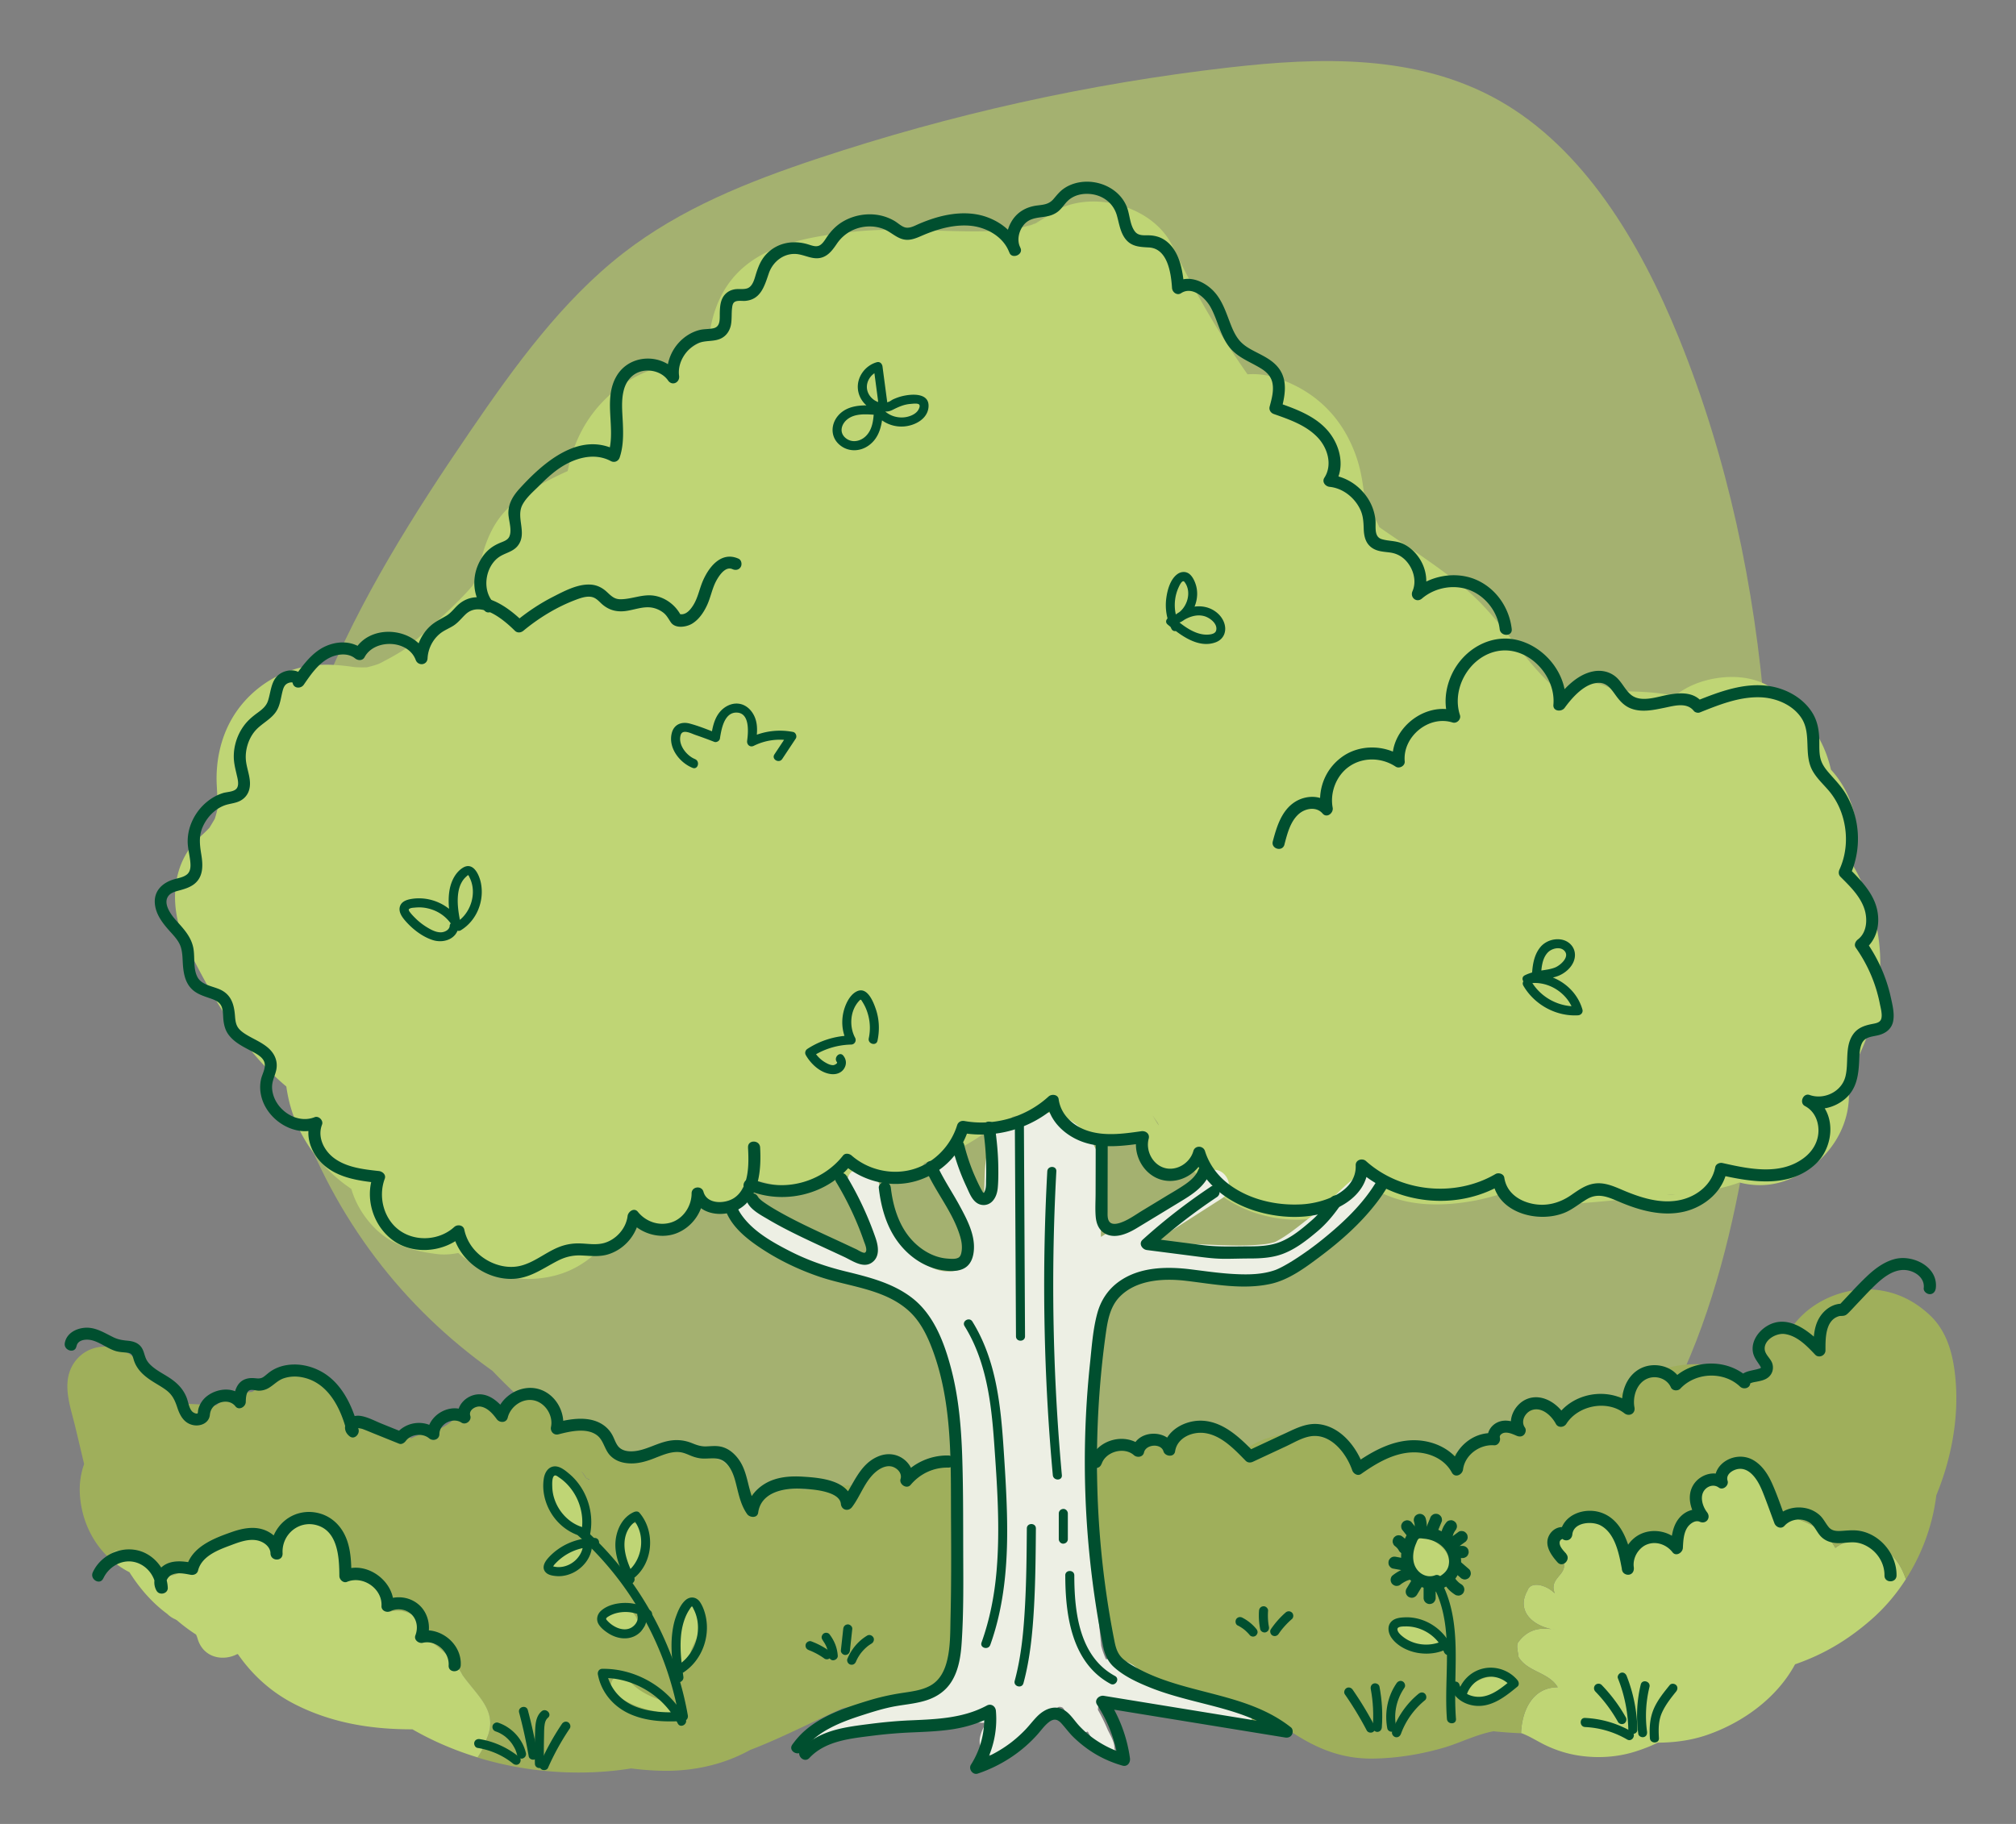
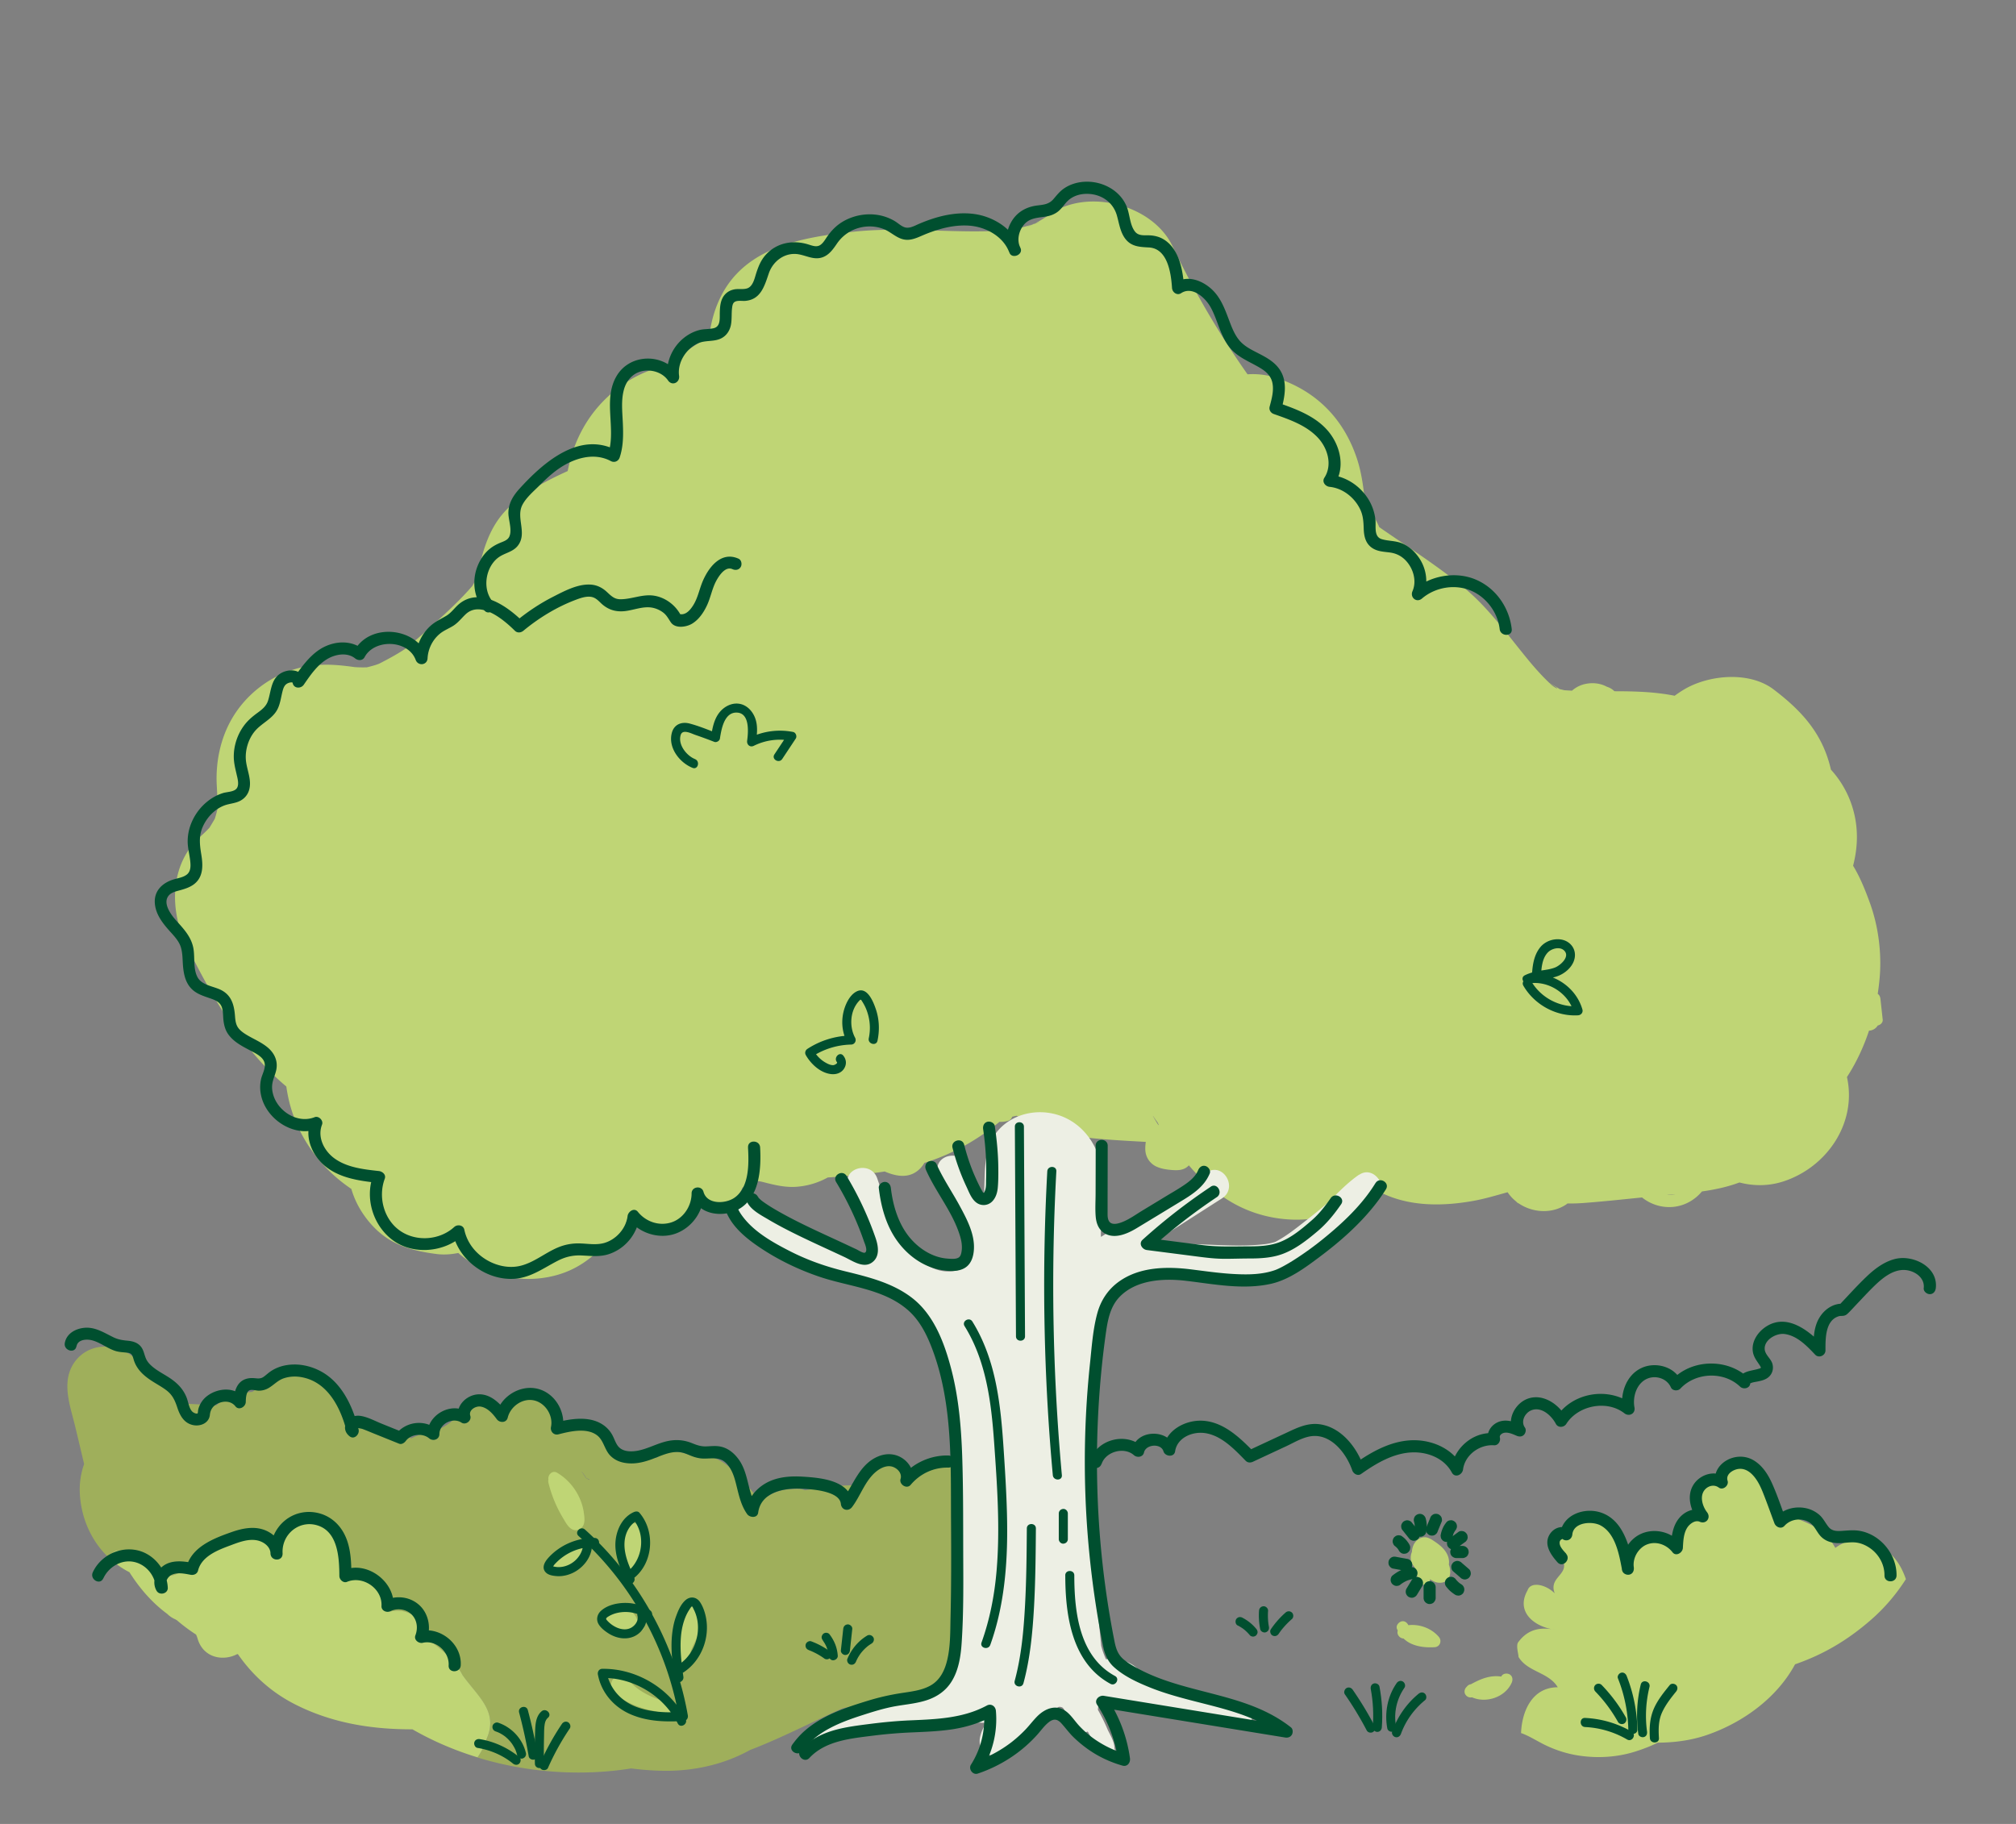
<svg xmlns="http://www.w3.org/2000/svg" width="441" height="399" fill="none">
  <rect width="100%" height="100%" fill="#808080" stroke="none" />
-   <path d="M147.877 318.792c-21.743-5.966-42.445-17.618-58.549-35.052-16.104-17.426-27.383-40.789-29.927-65.714-2.31-22.589 2.508-45.554 10.897-66.251 8.39-20.697 20.225-39.39 32.56-57.442 9.805-14.355 20.167-28.6 33.418-38.911 12.701-9.877 27.515-15.71 42.335-20.653 29.363-9.781 59.547-16.484 90.017-19.982 20.064-2.306 41.301-2.99 59.305 7.203 18.443 10.437 30.77 30.868 39.328 51.94 21.304 52.435 23.782 112.536 15.892 169.463-4.965 35.847-16.009 74.331-43.553 93.392-12.21 8.448-26.561 12.19-40.803 14.186-25.901 3.624-52.184 1.908-78.078-1.804-42.966-6.158-87.846-19.371-117.722-54.526" fill="#C9E260" opacity=".5" />
  <path d="M211.721 338.759a23.986 23.986 0 0 0-3.329-4.662c.572-3.985.843-7.991.367-12.042-.264-2.276-2.67-4.412-4.965-2.865-1.907 1.289-3.557 2.843-4.877 4.618-.366-.774-.85-1.473-1.525-2.055-3.615-3.138-7.935-.391-9.731 3.204a33.03 33.03 0 0 0-4.994.177c-2.208.243-4.408.545-6.608.869a3.02 3.02 0 0 0-1.261-.295c-2.303-.029-4.803.228-6.717 1.569-.822.14-1.65.28-2.472.427-1.239-1.878-2.772-3.55-4.583-4.905-1.173-1.901-3.117-3.388-5.478-4.059-1.555-.434-3.153-.523-4.767-.464-2.42-.95-4.891-1.001-7.098.597-.88.081-1.76.162-2.64.236-.858.073-1.973.28-3.051.324-1.474-1.179-3.124-2.18-4.862-2.998-.704-1.075-1.423-2.173-2.53-2.799-1.056-.604-2.156-.884-3.366-.95-1.401-.074-3.183.56-4.275-.412-.734-.656-1.086-2.136-1.584-2.976-.712-1.193-1.562-2.291-2.699-3.101-2.163-1.547-4.84-1.628-7.091-.228-.866.538-1.599 1.289-2.325 1.996.037-.03-.103.096-.286.272-1.489-1.974-4.723-1.635-6.483-.383-2.53 1.805-4.062 4.037-7.179 5.046-1.753.559-3.66.847-5.265 1.731a187.449 187.449 0 0 0-11.734-2.866c-.748-.154-1.496-.302-2.244-.449-1.738-5.715-6.248-10.26-12.327-11.578-2.06-.45-3.755.78-4.114 2.747a14.446 14.446 0 0 0-4.437 1.996c-2.874.206-5.705 1.016-7.854 2.961a212.899 212.899 0 0 0-8.096-.398 5.753 5.753 0 0 0-.396-.898c-1.136-2.048-2.845-3.388-5.016-3.801-1.972-2.998-4.114-5.855-7.604-7.166-3.968-1.503-8.441-.148-10.494 3.741-2.164 4.095-.272 8.986.718 13.147.653 2.733 1.306 5.465 1.951 8.205a16.685 16.685 0 0 0-.946 6.261c.25 5.598 2.552 10.577 6.226 14.119.418-.508.917-1.016 1.591-1.355 3.96-.663 7.26 1.989 10.56 4.64 1.98 2.652 6.6-2.651 8.58-3.314 4.62-3.315 11.22-6.629 17.16-2.652 1.32-3.977 5.94-7.954 9.9-4.64 2.64 3.315 5.28 7.292 3.96 11.932 3.96-.663 9.24 1.989 9.9 7.292 3.3-.663 4.62.663 7.26 1.988 1.32 1.326 0 3.978.66 3.978 3.3 1.988 6.6 5.303 7.92 7.954 3.3 4.64 7.92 7.955 5.28 13.921-.396 1.384-1.092 2.777-2.002 4.073 10.81 3.307 22.528 4.154 33.616 2.394 2.721.338 5.427.537 8.104.515 6.218-.066 12.437-1.51 17.893-4.544 6.849-2.622 13.42-6.062 20.13-9.074 1.005-.236 2.009-.472 3.021-.693 4.092-.906 8.206-1.664 12.342-2.349 2.574-.427 5.17-1.171 6.19-3.639 1.664-.648 2.405-2.43 2.229-3.948 1.496-1.37 2.787-2.938 3.755-4.603 3.586-6.157 3.38-13.574 0-19.739l-.008-.03zm-82.837-15.025s-.029-.007-.044-.015a.96.96 0 0 0-.081-.044c-.124-.066-.293-.184-.491-.309l.073.118c-.022-.022-.044-.045-.066-.059a19.359 19.359 0 0 0-.139-.14l-.029-.03h.014c-.132-.191-.256-.39-.381-.582-.315-.493-.455-.64-.477-.574-.095-.265.213-.029.968 1.208.191.088.433.213.726.368-.029.015-.051.037-.073.052v.007z" fill="#9FAF5B" />
  <path d="M128.129 323.255s.007.015.014.022l.132.089-.036-.059c-.037-.022-.074-.037-.11-.052z" fill="#9FAF5B" />
  <path d="M101.179 366.453c-1.32-2.652-4.62-5.966-7.92-7.955-.66 0 .66-2.651-.66-3.977-2.64-1.326-3.96-2.651-7.26-1.989-.66-5.303-5.94-7.954-9.9-7.291 1.32-4.64-1.32-8.618-3.96-11.932-3.96-3.315-8.58.663-9.9 4.64-5.94-3.977-12.54-.663-17.16 2.652-1.98.662-6.6 5.966-8.58 3.314-3.3-2.652-6.6-5.303-10.56-4.64-.675.339-1.174.847-1.592 1.355a19.215 19.215 0 0 0 4.628 3.307c2.244 3.55 5.023 6.739 8.272 9.118.41.413.924.789 1.54 1.083.095.044.19.089.286.14.095.059.19.111.286.169a37.853 37.853 0 0 0 4.194 3.131c.125.272.235.552.323.861 1.24 4.302 5.654 5.024 8.69 3.403l.154.044c3.16 4.552 7.304 8.323 12.452 10.938 8.155 4.154 16.874 5.502 25.71 5.48 4.452 2.563 9.248 4.611 14.235 6.135.916-1.296 1.613-2.688 2.002-4.073 2.64-5.966-1.98-9.28-5.28-13.92v.007z" fill="#BFD575" />
  <path d="M339.453 356.399c.213.045.433.081.653.111-.22-.044-.433-.081-.653-.111z" fill="#9FAF5B" />
  <path d="M401.479 338.612c-2.64-4.64-5.94-5.303-10.56-7.292-3.3-.663-3.3-7.291-6.6-9.943-1.98-1.326-5.28-1.326-7.26 0-.66 0 0 2.652 0 3.977-.66-1.988-3.3-2.651-4.62-1.988-2.64 2.651-1.32 6.629.66 9.28-1.98-1.326-5.28 0-6.6 1.326-.66 1.326.66 3.314 0 4.64-3.96-5.303-8.58.663-10.56 3.977 0-5.966-3.96-13.257-10.56-9.28-1.98 1.326-2.64 3.314-5.94 2.652-.66 3.314 2.64 3.977 2.64 5.965.66 2.652-3.3 3.315-1.98 6.629-1.98-1.988-5.28-2.651-5.94-.663-2.516 4.42.96 7.638 5.287 8.507.213.03.433.067.653.111-.22-.03-.433-.074-.653-.111-2.999-.449-5.419.288-7.267 2.762-.66.663 0 2.652 0 3.315 1.98 3.314 6.6 3.314 8.58 6.629-5.588 0-7.862 5.229-8.03 10.053a1 1 0 0 1 .154.008c1.958.744 3.762 1.974 5.654 2.828 2.119.965 4.297 1.65 6.6 2.018 4.246.678 8.646.427 12.752-.898 1.35-.435 3.073-1.054 4.73-1.886 3.66-.029 7.304-.479 10.861-1.716 7.788-2.703 15.217-8.065 19.191-15.431 6.307-2.187 11.536-5.317 16.588-9.714 2.948-2.556 5.522-5.583 7.656-8.913a18.705 18.705 0 0 0-.916-2.194c-2.64-5.303-9.24-8.618-14.52-4.641v-.007z" fill="#BFD575" />
-   <path d="M427.739 301.417c-.491-5.067-1.774-10.208-5.705-13.825-3.219-2.968-6.835-4.794-11.176-5.376-7.047-.95-15.092 2.357-19.103 8.492-1.438-.442-2.912-.331-4.342.7-3.021 2.18-2.948 5.229-1.562 7.873-.454.096-.916.199-1.378.339a32.682 32.682 0 0 0-3.036 1.053c-8.976-3.992-19.742-2.769-27.288 4.618a17.237 17.237 0 0 0-1.547 1.739c-3.975-.973-8.059.059-11.139 2.563-.55-.825-1.188-1.576-2.186-2.129-2.082-1.156-4.884-1.075-6.585.729-.983 1.046-1.65 2.969-1.511 4.574-.234-.014-.396-.014-.381-.014-1.247.022-2.508.434-3.586 1.053-1.085.626-2.017 1.495-2.831 2.46-3.204.862-6.409 1.738-9.614 2.57a4.964 4.964 0 0 0-.484-.478c-1.914-1.658-4.312-2.085-6.761-1.665-2.325.39-4.356 1.363-6.299 2.519-.154.044-.308.081-.462.125-.829.258-1.628.575-2.413.906-4.261-4.824-10.978-7.365-17.417-6.496-3.182.427-6.013 1.569-8.411 3.233a38.731 38.731 0 0 0-2.838-.53c-1.32-1.252-2.772-2.298-4.598-2.792-2.039-.552-4.429-.383-6.263.73-.872.53-2.06 1.583-2.383 2.563-.015.037-.022.066-.037.103-.08-.037-.146-.074-.205-.096-3.131-1.701-5.419-1.053-7.341.575a5.434 5.434 0 0 0-1.422-.597c-3.205-.795-6.329 1.466-7.231 4.544-.631 2.151-.425 4.641-.022 7.086-.785 1.142-1.415 2.342-1.606 3.602-.213 1.406.176 2.725.968 3.697 0 .324 0 .641.029.958l.792 10.164c.147 1.907.44 3.749.932 5.502.19 1.502.557 2.975 1.1 4.389-.704.899-.866 2.114.051 3.352l2.787 3.741c.931 1.245 2.713 1.716 4.128 1.326.404.25.822.493 1.254.714a114.377 114.377 0 0 0 15.122 6.386 18.597 18.597 0 0 0 8.301 4.869 66.612 66.612 0 0 0 8.727 1.782c5.221 3.403 10.655 5.76 17.622 5.657 5.206-.074 10.508-.943 15.502-2.401 3.352-.98 7.099-2.895 10.802-3.573 2.01.207 4.026.347 6.036.435.168-4.824 2.442-10.054 8.03-10.054-1.98-3.314-6.6-3.314-8.58-6.629 0-.662-.66-2.651 0-3.314 1.848-2.475 4.275-3.219 7.267-2.762-4.327-.869-7.803-4.08-5.287-8.507.66-1.989 3.96-1.326 5.94.663-1.32-3.315 2.64-3.977 1.98-6.629 0-1.989-3.3-2.651-2.64-5.966 3.3.663 3.96-1.326 5.94-2.651 6.6-3.978 10.56 3.314 10.56 9.28 1.98-3.314 6.6-9.28 10.56-3.977.66-1.326-.66-3.315 0-4.641 1.32-1.325 4.62-2.651 6.6-1.325-1.98-2.652-3.3-6.629-.66-9.281 1.32-.663 3.96 0 4.62 1.989 0-1.326-.66-3.977 0-3.977 1.98-1.326 5.28-1.326 7.26 0 3.3 2.651 3.3 9.28 6.6 9.943 4.62 1.989 7.92 2.651 10.56 7.292 5.28-3.978 11.88-.663 14.52 4.64.359.722.66 1.458.916 2.195 3.542-5.517 5.867-11.873 6.652-18.347 3.358-8.146 5.001-17.162 4.172-25.683v-.008z" fill="#9FAF5B" />
  <path d="M127.689 330.753c-.25-1.62-.866-3.204-1.738-4.588a12.267 12.267 0 0 0-4.041-3.97c-1.107-.671-2.134.486-1.936 1.473a1.346 1.346 0 0 0-.007.685 27.904 27.904 0 0 0 3.219 7.778c.484.788 1.019 1.856 1.833 2.349 1.064.648 2.369.044 2.706-1.119.242-.825.088-1.761-.044-2.593l.008-.015zM128.209 338.082c-.3-.236-.77-.391-1.151-.236-2.295.921-4.466 2.084-6.461 3.55-.557.405-.887 1.171-.476 1.812.352.552 1.21.913 1.804.479a1.09 1.09 0 0 0 .102-.074c.294.051.616 0 .939-.133 1.21-.515 2.427-1.009 3.623-1.546 1.107-.494 2.229-1.481 2.134-2.814-.03-.427-.176-.773-.521-1.038h.007zM141.043 335.231c-.33-1.488-2.032-2.504-3.44-1.753-1.371.729-1.166 2.482-1.166 3.786v4.684c0 .317.132.634.345.87.11.191.257.353.462.464.623.331 1.445.169 1.804-.479a17.146 17.146 0 0 0 1.533-3.624c.366-1.23.748-2.674.462-3.955v.007zM140.955 355.243c-.103-.324-.301-.634-.609-.796-.323-.169-.623-.184-.975-.139-.58-1.761-2.574-3.006-4.393-2.799-.675.073-1.357.265-1.877.729-.741.663-.704 1.62-.279 2.445.55 1.075 1.635 1.805 2.757 2.166 1.445.464 2.985.228 4.452.022.3-.045.645-.354.792-.612.168-.287.234-.699.132-1.023v.007zM153.209 353.924c-.103-.78-.352-1.605-.939-2.158-.785-.729-1.943-.626-2.728.03-.719.597-.887 1.502-.953 2.394-.066.832-.11 1.664-.14 2.496a75.354 75.354 0 0 0-.029 4.434 8.253 8.253 0 0 0-.279 1.717c-.029.714.631 1.325 1.32 1.325.396 0 .741-.176.976-.456.388-.236.667-.656.645-1.127-.015-.398-.015-.796-.022-1.193.279-.877.726-1.709 1.1-2.534.711-1.547 1.283-3.197 1.049-4.928zM147.892 373.016c-.308-.096-.616-.184-.924-.28-.183-.42-.557-.744-1.137-.774a16.843 16.843 0 0 1-1.723-.176c-2.237-.833-4.378-1.908-6.043-3.639-.733-.758-1.32-1.701-2.508-1.635-1.224.066-2.016 1.311-1.87 2.46.147 1.179 1.115 1.886 2.046 2.475a20.68 20.68 0 0 0 7.708 2.902c1.246.457 2.508.847 3.754 1.223 1.628.493 2.325-2.063.704-2.556h-.007zM314.74 358.079c-1.606-1.886-4.209-2.836-6.659-2.556-.286-.582-.872-1.039-1.569-.81-.609.199-1.203.943-.924 1.628.051.125.11.25.176.368a1.175 1.175 0 0 0-.015.744c.176.545.697.979 1.269.979a5.96 5.96 0 0 0 1.731 1.164c1.598.707 3.329.84 5.06.744 1.188-.066 1.679-1.377.931-2.261zM317.021 342.508a2.006 2.006 0 0 0-.088-.265c.095-.508.036-1.06-.103-1.554-.44-1.488-1.635-2.541-2.867-3.381-.69-.471-1.452-1.016-2.318-1.023-.975 0-1.833.611-2.302 1.443a3.908 3.908 0 0 0-.484 1.761c-.389.898-.374 1.959.205 2.85.11.169.235.317.359.464l.11.368c.242.84.484 1.68.726 2.512.191.663.939 1.149 1.621.928.521-.17.902-.619.961-1.149.498.368 1.048.648 1.65.744.938.147 1.899-.118 2.412-.98.484-.81.367-1.863.118-2.732v.014zM330.213 366.276c-.572-.302-1.51-.199-1.804.479 0 0 0 .015-.007.015-2.391-.383-4.576.53-6.629 1.672a1.309 1.309 0 0 0-.917.552c-.477.398-.653 1.149-.308 1.694.315.494.895.744 1.445.611 3.102 1.378 7.296-.014 8.697-3.204.279-.633.205-1.451-.477-1.811v-.008zM226.395 48.874s.022-.015.03-.015c-.213.073-.433.162-.653.243.103-.037.213-.059.315-.096l.308-.132z" fill="#BFD575" />
  <path d="M411.32 218.387a1.438 1.438 0 0 0-.565-.986c.191-1.267.345-2.549.448-3.83.41-5.318-.338-11.026-2.156-16.035-1.005-2.762-2.134-5.612-3.682-8.146 1.071-4.161 1.174-8.338-.066-12.543a21.704 21.704 0 0 0-4.781-8.478 32.137 32.137 0 0 0-.462-1.76c-2.068-6.945-6.431-11.475-12.041-15.762-5.324-4.073-14.234-3.241-19.654 0a25.97 25.97 0 0 0-2.031 1.355c-4.363-.876-8.763-.979-13.178-.987a3.92 3.92 0 0 0-1.643-.979c-1.43-.788-3.204-.98-4.891-.575a6.41 6.41 0 0 0-2.743 1.429c-.55-.029-1.1-.059-1.642-.096-.36-.081-.712-.162-1.064-.25a31.056 31.056 0 0 0-2.251-1.355 44.8 44.8 0 0 1-1.767-1.775 67.136 67.136 0 0 1-3.088-3.543c-4.495-5.465-8.521-11.203-14.036-15.703-5.815-4.743-12.122-8.757-18.274-13.022a.233.233 0 0 0-.044-.037 17.225 17.225 0 0 0-3.051-4.817c-.352-3.447-.748-6.908-1.833-10.179-2.912-8.742-8.925-14.819-17.688-17.669a16.48 16.48 0 0 0-6.241-.759 195.759 195.759 0 0 1-16.441-28.091c-4.342-9.045-18.48-12.654-26.642-7.012a34.036 34.036 0 0 1-3.381 2.092c.975-.346 1.635-.508-.323.147h-.014c-.506.214-1.416.575-1.46.73.037-.155.565-.406 1.137-.634a40.358 40.358 0 0 1-4.899 1.215c-11.462.943-22.997-.884-34.452.39-10.648 1.179-23.07 3.168-28.592 13.862-1.577 3.057-2.34 6.106-2.699 9.163-3.073 1.598-5.925 3.616-8.411 6.01-3.425.655-6.718 1.937-9.519 3.741-7.487 4.832-11.506 11.792-13.017 19.548-4.7 2.136-9.298 4.544-12.921 7.999-4.444 4.235-5.735 9.796-6.989 15.467-.168.317-.344.633-.528.943-.132.221-.271.471-.418.729-.088.103-.183.206-.3.339-2.098 2.394-4.408 4.581-6.74 6.746a170.413 170.413 0 0 1-3.63 3.278c-.689.604-1.386 1.201-2.09 1.79-1.488 1.245-1.136 1.06-.425.508-2.068 1.635-4.605 2.998-6.827 4.154a7.88 7.88 0 0 1-.448.214c-.3.11-.564.213-.689.25-.638.199-1.283.368-1.936.523-.895.022-1.782.015-2.677-.052-4.055-.574-7.92-.883-12.144.192-6.123 1.561-11.513 5.62-14.696 11.107-2.522 4.353-3.578 9.56-3.307 14.561.095 1.775.19 3.484.147 5.222-.14.589-.294 1.179-.47 1.761l-.11.338c-.014.03-.022.052-.036.067-.081.147-.616 1.053-1.13 1.893-.066.066-.132.132-.205.213-.58.604-1.18 1.171-1.804 1.731-6.732 6.069-6.747 16.16-3.043 23.694 4.62 9.406 9.731 18.546 16.918 26.273a55.834 55.834 0 0 0 4.95 4.699 35.5 35.5 0 0 0 .55 2.975c1.862 7.977 6.93 14.915 13.669 19.423.667 2.298 1.775 4.493 3.351 6.54 4.056 5.274 8.918 6.879 15.29 7.704 1.555.199 3.168.096 4.76-.228 5.69 5.001 13.706 6.835 21.054 4.964 4.781-1.215 8.118-3.786 11.095-6.931 1.496.015 2.743-1.001 3.549-2.217.638-.964.91-2.062 1.254-3.137.044-.052.081-.089.088-.096a29.428 29.428 0 0 1 1.621-1.561c.117-.059.227-.118.345-.177 1.488 2.585 4.869 3.66 7.692 2.607 1.592-.589 2.802-1.694 3.682-3.042a5.085 5.085 0 0 0 1.987-3.042c.125 0 .257 0 .396-.044.044-.014.088-.022.132-.037.051.052.103.104.169.148-.03.073-.059.147-.081.213-.198.531.125 1.238.609 1.495 3.234 1.746 7.377-.147 8.565-3.432.418-.206.829-.427 1.232-.677.242-.155.403-.383.499-.649.608-.036 1.21-.073 1.818-.103.389.074.785.155 1.181.258 2.339.604 4.649 1.157 7.091.98a16.578 16.578 0 0 0 6.835-2.033c4.165-.28 8.316-.67 12.459-1.311 2.296.987 4.884 1.547 7.055-.044.689-.509 1.21-1.135 1.628-1.842 6.028-1.87 11.499-4.927 16.434-8.978a5.578 5.578 0 0 0 1.899-.228c.462-.14.748-.486.866-.884l.975-.221c4.143 2.313 8.536 3.889 13.281 4.53 4.972.67 9.973.905 14.974 1.193-.132 1.016-.212 2.062.154 3.042a4.162 4.162 0 0 0 2.12 2.334c.946.442 1.928.626 2.962.73 1.122.11 2.34.206 3.374-.339a2.99 2.99 0 0 0 .814-.641c4.165 4.883 9.108 8.89 15.656 10.768 8.976 2.578 18.605.67 25.418-5.296 6.468 3.587 14.087 3.58 21.237 2.291 2.515-.457 4.957-1.208 7.414-1.878a8.716 8.716 0 0 0 1.885 2.033c.139.184.322.331.55.412 3.043 2.063 7.282 2.335 10.42.206.088-.058.162-.125.235-.198a36.023 36.023 0 0 0 3.461-.096c4.29-.317 8.573-.781 12.856-1.215 2.038 1.635 4.744 2.437 7.465 1.981 2.229-.376 4.202-1.576 5.639-3.292 2.802-.398 5.559-.973 8.199-1.967 3.095.81 6.395.818 9.614-.228 9.511-3.094 16.141-12.757 13.911-22.833 2.039-3.145 3.638-6.57 4.826-10.149a2.342 2.342 0 0 0 1.906-1.127c.609-.14 1.159-.648 1.086-1.289l-.506-4.64-.015-.023zm-273.959 47.919c.184-.22.294-.353.345-.419l-.345.427v-.008zm114.811-22.236c.037.037.066.074.103.111.286.449.594.884.916 1.326.484.876.47 1.215-1.019-1.437zm88.506-93.466-.286-.088a6.542 6.542 0 0 1-1.291-.943c-.051-.044-.102-.096-.154-.147 1.247.729 1.716 1.097 1.731 1.178zm23.936 110.812c.616-.052 1.232-.111 1.855-.162a7.178 7.178 0 0 1-1.855.162z" fill="#BFD575" />
  <path d="M297.272 256.99c-2.31 1.59-4.429 3.726-6.556 5.907a111.712 111.712 0 0 1-4.561 3.741c-2.23 1.724-4.613 3.727-7.224 5.053-.784.236-1.591.412-2.434.501-8.199.906-16.39-.818-24.435.39a14.264 14.264 0 0 1-.843-.118c5.36-3.439 10.728-6.879 16.089-10.311 3.564-2.284.323-7.955-3.329-5.723l-23.152 14.149c-.11-5.222 1.108-10.518.015-15.74-1.203-5.76-5.39-10.444-11.301-11.372-5.448-.855-11.19 1.76-13.134 7.144-1.078 2.991-.975 6.342-1.107 9.472-.029.722-.066 1.444-.095 2.173-.829-1.436-1.672-2.88-2.406-4.375a49.34 49.34 0 0 1-1.18-2.814c-1.482-3.918-7.752-2.327-6.366 1.761.074.206.169.449.286.699a57.631 57.631 0 0 0 5.236 10.253c.961 2.224 1.658 4.412 1.643 6.194a6.945 6.945 0 0 0-.447 2.003v.067c-.616 1.186-1.907 1.959-4.158 2.077-7.48.398-12.122-9.656-14.689-16.742l-1.232-3.601c-1.371-4-7.707-2.313-6.365 1.76.256.781.542 1.606.843 2.445.748 2.188 1.503 4.383 2.251 6.57.484 1.4.961 2.806 1.445 4.206.11.309.381 1.156.66 1.93-3.96-.273-8.551-2.026-11.777-3.389-4.54-1.915-8.698-4.618-12.357-7.91-3.153-2.836-7.839 1.834-4.664 4.684 7.634 6.865 17.006 11.402 27.192 12.794 1.232.169 2.794.479 4.253.435 2.413 2.622 5.493 4.213 8.749 5.502 1.613 2.253 2.809 4.912 3.718 7.394 2.405 6.533 3.293 13.472 3.733 20.388.542 8.448.894 16.962.997 25.469-.953.516-1.635 1.458-1.533 2.769.382 4.906.77 9.811 1.152 14.716-1.196 6.563-4.114 12.566-11.33 13.928-1.086.214-1.76.803-2.105 1.54-.821 0-1.635.029-2.442.14-1.547.198-2.999.729-4.466 1.23-2.699.928-5.397 1.863-8.103 2.791-1.078.309-2.164.633-3.234.972-1.614.516-.924 3.072.704 2.556.007 0 .014 0 .029-.007.183.029.381.014.594-.067l2.611-.898c1.987-.567 3.989-1.09 6.006-1.554 2.926-.663 5.984-1.429 9.005-1.363.726.81 1.819 1.304 3.153 1.046a57.021 57.021 0 0 1 15.202-.928 7.503 7.503 0 0 0-1.422 3.086c-.653 2.99 2.229 4.935 4.847 3.742 2.691-1.23 4.671-3.145 6.087-5.554.682-.294 1.327-.567 1.833-.869 1.217-.722 2.376-1.561 3.329-2.615.682-.758.668-1.635 1.804-1.23.748.266 1.174 2.541 1.357 3.138.616 1.996 2.669 2.674 4.305 2.173.344.648.718 1.274 1.063 1.893l1.408 2.57c.242.442.484.855.931 1.105.118.066.235.103.36.14.315.449.887.692 1.43.538.682-.192 1.114-.943.924-1.628a38.93 38.93 0 0 0-.272-.906c0-.442-.088-.891-.205-1.282-.279-.928-.77-1.789-1.195-2.651-.03-.052-.052-.103-.081-.162a42.529 42.529 0 0 0-2.149-4.39c.074-.994.257-2.025.712-2.872a10.33 10.33 0 0 0 5.448 1.635 259.134 259.134 0 0 0 26.217 4.412c1.357.154 1.716-1.849.667-2.468-6.248-3.712-13.757-3.226-20.438-5.656a31.165 31.165 0 0 1-1.782-.722c-1.312-3.882-5.155-5.922-9.056-5.377-.426-.884-.763-1.878-1.042-2.924-1.019-10.4-2.031-20.807-3.05-31.207v-.273c.242-.449.352-.994.278-1.62-.073-.611-.154-1.223-.227-1.827.381-12.985 3.021-25.837 2.721-38.837 2.126-3.233 5.47-5.303 9.218-6.437a27.212 27.212 0 0 1 3.351-.774c.909.044 1.811.074 2.706.103 5.977.229 12.122.906 18.091.59 2.435-.133 4.606-.737 6.644-1.643 4.994-1.385 8.617-4.795 12.174-8.352 2.94-2.401 5.793-4.92 8.521-7.572 2.633-2.556-.851-7.372-3.997-5.207l-.051-.007z" fill="#EDEFE4" />
  <path d="M163.629 251.045c.198 3.514.308 8.78-3.028 11.012-1.98 1.325-5.948 1.465-6.718-1.348-.396-1.436-2.596-1.157-2.596.353 0 2.725-1.745 5.451-4.37 6.327-2.692.899-5.625-.103-7.385-2.29-.807-1.01-2.134-.052-2.251.935-.33 2.696-2.479 5.104-5.053 5.863-1.701.501-3.483.184-5.229.118-1.745-.067-3.358.213-4.942.876-2.838 1.179-5.302 3.351-8.331 4.044-2.457.559-5.082-.03-7.231-1.289-2.486-1.459-4.334-3.801-4.928-6.644-.212-1.031-1.518-1.215-2.207-.582-3.197 2.924-8.375 3.285-11.917.774-3.505-2.49-4.759-7.38-3.278-11.336.33-.891-.506-1.591-1.276-1.679-3.322-.368-6.988-.759-9.768-2.799-2.251-1.657-3.74-4.618-2.676-7.358.352-.898-.726-1.988-1.621-1.627-3.557 1.414-7.685-1.032-8.932-4.53-.3-.847-.455-1.753-.337-2.659.154-1.245.814-2.364.953-3.624.205-1.871-.697-3.454-2.127-4.581-1.43-1.127-2.992-1.738-4.473-2.644-.638-.391-1.276-.833-1.738-1.429-.594-.766-.69-1.709-.763-2.644-.183-2.401-.733-4.53-3.028-5.701-1.628-.832-4.151-1.009-5.134-2.747-1.034-1.827-.579-4.353-.938-6.364-.44-2.475-2.09-4.235-3.711-6.032-1.144-1.26-3.175-3.926-1.613-5.613.63-.677 1.679-.869 2.53-1.112 1.063-.302 2.126-.648 3.006-1.348 1.995-1.591 1.892-4.124 1.518-6.408-.374-2.283-.586-4.22.411-6.304.917-1.93 2.5-3.595 4.488-4.397 1.049-.428 2.2-.472 3.249-.906 1.1-.457 1.936-1.319 2.288-2.468.674-2.195-.455-4.353-.675-6.511-.22-2.158.484-4.655 1.943-6.408 1.54-1.848 4.012-2.725 5.053-5.008.528-1.156.675-2.401.983-3.624.198-.781.418-1.532 1.21-1.878.256-.11.66-.228.916-.155.184.052.081-.051.132.177.279 1.186 1.804 1.201 2.413.317 1.415-2.055 2.911-4.272 5.082-5.59 1.767-1.076 4.393-1.577 6.145-.177.631.508 1.636.552 2.076-.265 2.163-4.051 9.526-3.845 11.183.604.513 1.384 2.515 1.193 2.596-.354.11-2.106 1.137-4.147 2.794-5.458.88-.692 1.943-1.09 2.875-1.686 1.048-.678 1.752-1.628 2.647-2.475 3.307-3.145 8.419 1.245 10.78 3.587.543.537 1.313.456 1.87 0 3.425-2.836 7.355-5.23 11.521-6.791.924-.346 1.928-.692 2.926-.656 1.107.037 1.73.649 2.486 1.385 1.54 1.481 3.292 2.018 5.404 1.753 1.922-.243 3.924-1.105 5.874-.729.844.162 1.658.53 2.347 1.046.814.618 1.144 1.362 1.709 2.173.968 1.399 3.366 1.031 4.612.287 1.504-.899 2.56-2.475 3.286-4.036.821-1.768 1.122-3.72 2.068-5.436.616-1.105 1.958-3.16 3.498-2.467.652.294 1.415.184 1.804-.479.337-.56.176-1.525-.477-1.812-3.887-1.746-6.681 2.025-7.964 5.251-.667 1.687-.975 3.396-1.958 4.957-.777 1.23-1.87 2.409-3.388 1.775l.792.612c-1.056-2.225-3.212-3.948-5.625-4.442-2.669-.552-5.06.715-7.685.722-1.393 0-2.09-.795-3.058-1.679-1.056-.958-2.281-1.51-3.718-1.539-2.765-.067-5.632 1.487-8.03 2.71-2.963 1.517-5.72 3.381-8.287 5.509h1.87c-3.322-3.292-9.21-7.638-13.83-4.161-1.115.84-1.848 2.07-3.051 2.784s-2.413 1.259-3.461 2.21c-1.995 1.804-3.124 4.397-3.256 7.063l2.596-.354c-2.406-6.474-12.68-7.468-16.009-1.237l2.075-.265c-2.508-2.011-5.815-1.996-8.631-.626s-4.928 4.301-6.74 6.931l2.413.316c-.535-2.261-3.109-2.511-4.891-1.627-2.42 1.193-2.361 3.874-3.073 6.128-.388 1.23-1.312 1.951-2.31 2.681-1.085.788-2.06 1.613-2.882 2.688-1.51 1.996-2.354 4.53-2.31 7.041.022 1.282.338 2.512.624 3.757.19.847.564 2.106.095 2.924-.535.928-2.207.854-3.124 1.156-1.144.368-2.2.928-3.153 1.657a11.707 11.707 0 0 0-4.085 5.885 10.417 10.417 0 0 0-.433 3.521c.081 1.289.418 2.548.55 3.83.11 1.031.14 2.231-.762 2.931-.822.641-2.002.781-2.97 1.083-2.354.744-4.173 2.445-4.019 5.089.154 2.644 1.907 4.707 3.66 6.636.835.928 1.686 1.908 2.053 3.131.33 1.112.344 2.276.41 3.432.147 2.438.594 4.869 2.758 6.312.909.611 1.98.95 3.006 1.311.866.302 1.892.619 2.457 1.4.69.964.535 2.408.675 3.528.139 1.119.432 2.194 1.122 3.115 1.151 1.554 2.874 2.453 4.539 3.337 1.18.633 3.021 1.421 3.337 2.85.264 1.208-.55 2.431-.792 3.587a8.107 8.107 0 0 0-.015 3.307c.821 4.309 5.001 7.829 9.343 8.006a7.69 7.69 0 0 0 3.131-.538l-1.62-1.627c-1.372 3.528.41 7.542 3.197 9.818 3.314 2.71 7.692 3.233 11.792 3.69l-1.276-1.68c-1.914 5.105.051 11.225 4.488 14.333 4.436 3.109 11.088 2.505 15.121-1.185l-2.207-.582c1.254 6.032 7.45 10.495 13.53 10.061 3.6-.258 6.38-2.387 9.496-3.97 1.658-.84 3.271-1.208 5.126-1.127 2.024.088 4.041.354 5.999-.295 3.681-1.222 6.277-4.515 6.739-8.345l-2.251.936c2.347 2.924 6.666 4.213 10.201 2.887 3.608-1.355 6.064-4.927 6.057-8.802l-2.596.354c1.181 4.316 6.571 5.075 10.069 3.241 4.744-2.49 5.126-8.92 4.862-13.611-.096-1.694-2.736-1.709-2.64 0l-.008.036z" fill="#004F2F" />
  <path d="M107.83 131.682c-1.657-1.907-1.797-4.743-.858-7.019.455-1.105 1.21-2.136 2.2-2.813 1.313-.899 2.963-1.105 4.026-2.379 2.266-2.733-.411-6.18 1.078-9.03.843-1.613 2.435-2.946 3.703-4.213 1.269-1.267 2.684-2.608 4.217-3.676 3.271-2.275 7.671-3.697 11.425-1.686.785.42 1.658.037 1.936-.796.807-2.408.8-4.971.69-7.483-.11-2.511-.404-4.942.22-7.292.557-2.099 2.016-3.763 4.202-4.146 2.002-.354 4.282.368 5.47 2.084.895 1.29 2.618.45 2.413-1.024-.403-2.931 1.562-5.988 4.217-7.137 1.488-.64 3.146-.316 4.642-.898 1.342-.516 2.185-1.672 2.471-3.057.249-1.252.103-2.519.264-3.778.051-.413.125-.943.469-1.223.594-.479 1.694-.236 2.398-.295 3.403-.272 4.217-3.248 5.163-6.017.946-2.77 3.637-4.707 6.585-4.162 1.775.325 3.359 1.29 5.192.634 1.445-.516 2.325-1.812 3.154-3.02 1.65-2.394 4.319-3.742 7.223-3.72 1.43.015 2.845.376 4.07 1.127 1.474.9 2.677 1.974 4.525 1.776 1.158-.126 2.192-.656 3.256-1.098a31.8 31.8 0 0 1 3.124-1.12c2.192-.655 4.458-1.023 6.754-.854 3.52.265 7.274 2.247 8.646 5.664l2.412-1.024c-.667-1.495-.264-3.314.668-4.596 1.239-1.716 2.992-1.73 4.906-2.025 1.056-.162 2.046-.516 2.867-1.208.821-.692 1.335-1.628 2.119-2.335 1.086-.987 2.552-1.429 3.997-1.436 3.095-.03 5.801 1.723 6.651 4.75.47 1.665.712 3.5 1.731 4.935 1.32 1.857 3.161 1.93 5.251 2.04 4.128.214 4.862 5.628 5.074 8.861.059.943 1.093 1.731 1.988 1.142 2.456-1.62 5.316 1.009 6.468 3.1 1.532 2.785 2.046 6.033 4.011 8.596 1.826 2.386 4.539 3.255 6.996 4.773 1.203.744 2.193 1.701 2.493 3.145.36 1.723-.161 3.542-.601 5.2-.191.729.242 1.392.924 1.627 3.403 1.194 7.055 2.446 9.599 5.141 2.164 2.291 3.264 5.981 1.452 8.787-.594.921.213 1.901 1.137 1.996 2.882.295 5.419 2.298 6.673 4.884.675 1.384.741 2.762.792 4.271.052 1.51.33 2.991 1.548 3.992 1.217 1.002 2.706 1.024 4.172 1.216 1.284.169 2.406.692 3.33 1.605 1.73 1.709 2.632 4.537 1.62 6.858-.594 1.369.888 2.622 2.076 1.605 2.911-2.489 7.252-3.226 10.787-1.694 3.322 1.436 5.793 4.766 6.204 8.375.191 1.679 2.831 1.694 2.64 0-.535-4.692-3.447-8.927-7.825-10.805-4.378-1.879-9.922-.965-13.676 2.246l2.075 1.606c1.254-2.873.88-6.165-.924-8.736-.873-1.244-2.017-2.305-3.403-2.953-1.525-.722-3.109-.553-4.678-1.024-1.79-.538-1.225-2.791-1.386-4.25a10.756 10.756 0 0 0-1.694-4.728c-1.9-2.888-4.906-4.758-8.331-5.112l1.137 1.996c2.28-3.535 1.254-8.131-1.232-11.269-2.802-3.535-7.297-5.119-11.396-6.555l.924 1.628c.777-2.91 1.444-6.254-.411-8.905-1.459-2.084-3.828-3.012-5.984-4.184-1.129-.61-2.171-1.31-2.963-2.342-.894-1.156-1.452-2.563-1.965-3.918-.983-2.585-1.877-5.222-3.997-7.122-2.119-1.9-5.294-3.072-7.92-1.34l1.988 1.14c-.242-3.719-1.005-8.484-4.466-10.613-.873-.537-1.841-.795-2.853-.876-1.181-.096-2.581.235-3.417-.818-1.152-1.458-1.13-3.727-1.804-5.42-1.394-3.521-5.126-5.547-8.808-5.51-1.804.015-3.644.53-5.111 1.606-.843.618-1.437 1.392-2.112 2.18-.997 1.156-2.112 1.237-3.549 1.414-2.464.302-4.54 1.488-5.764 3.72-1.152 2.099-1.269 4.5-.301 6.68.601 1.355 2.97.376 2.413-1.024-1.335-3.33-4.048-5.634-7.378-6.835-3.886-1.4-8.22-.854-12.063.42-.917.302-1.826.655-2.713 1.031-.983.413-2.178 1.156-3.271.759-.77-.28-1.401-.906-2.097-1.326-.697-.42-1.511-.78-2.31-1.024-2.985-.913-6.395-.457-9.079 1.142-1.401.832-2.501 1.966-3.425 3.3-.425.618-.836 1.362-1.474 1.797-.814.552-1.774.147-2.618-.11-3.307-1.032-6.856-.42-9.284 2.216-1.085 1.178-1.65 2.593-2.134 4.095-.366 1.15-.711 2.932-2.038 3.315-.851.25-1.812.036-2.684.191-.873.155-1.592.538-2.156 1.186-.924 1.06-1.042 2.519-1.078 3.867-.037 1.348.212 3.108-1.386 3.461-.983.221-2.01.133-3 .369a8.926 8.926 0 0 0-2.552 1.09 9.802 9.802 0 0 0-4.502 9.634l2.412-1.024c-3.197-4.626-10.479-4.61-13.464.243-3.197 5.207-.08 11.696-1.943 17.235l1.936-.796c-8.184-4.39-16.141 2.652-21.34 8.375-1.327 1.466-2.339 3.079-2.405 5.111-.052 1.613.894 3.823.198 5.348-.36.788-1.291 1.053-2.024 1.362-.814.346-1.548.744-2.237 1.304-1.203.979-2.083 2.291-2.662 3.727-1.32 3.263-.851 7.078 1.474 9.759 1.115 1.289 2.977-.589 1.87-1.878v.014z" fill="#004F2F" />
-   <path d="M280.97 184.735c.616-2.306 1.247-4.942 3.073-6.607 1.437-1.311 3.901-1.768 5.272-.162.939 1.09 2.428-.11 2.208-1.289-.624-3.329.792-7.012 3.578-8.971 3.036-2.143 7.143-2.018 10.194 0 .792.53 2.075-.155 1.987-1.142-.484-5.413 5.258-10.156 10.457-8.514.939.295 1.929-.685 1.621-1.628-1.885-5.804 2.061-12.698 8.037-13.95 6.659-1.392 12.995 5.193 12.408 11.711-.132 1.451 1.775 1.606 2.457.67 1.657-2.268 4.488-5.538 7.575-5.479 1.731.029 2.64 1.406 3.564 2.681.866 1.208 1.804 2.276 3.198 2.865 2.412 1.016 5.118.398 7.582-.103 2.083-.428 4.804-1.245 6.344.707.256.331.894.493 1.283.339 4.165-1.658 8.514-3.425 13.068-3.33 3.403.067 7.113 1.518 9.101 4.412 2.42 3.521.462 8.036 2.544 11.711.924 1.635 2.34 2.917 3.542 4.331 1.203 1.414 2.164 3.13 2.78 4.913 1.378 3.977 1.305 8.44-.448 12.292-.249.546-.234 1.164.206 1.606 2.016 2.018 4.253 4.169 5.206 6.946.756 2.209.631 5.222-1.378 6.754-.528.405-.924 1.171-.477 1.812 2.574 3.66 4.371 7.777 5.243 12.175.191.972.58 2.275.36 3.27-.22.994-1.232 1.09-2.105 1.267-1.599.316-3.065.817-4.055 2.209-1.929 2.711-.924 6.32-1.731 9.354-.88 3.292-4.701 5.053-7.81 3.948-1.408-.501-2.339 1.731-1.019 2.423 1.958 1.031 2.933 3.094 2.955 5.274.022 2.497-1.283 4.669-3.256 6.128-5.155 3.83-11.953 2.357-17.71 1.068-.653-.148-1.489.191-1.621.928-.689 3.638-3.762 6.165-7.23 7.056-4.444 1.141-9.108-.398-13.178-2.144-1.929-.824-3.902-1.671-6.043-1.347-1.943.287-3.513 1.451-5.089 2.533-2.501 1.724-5.361 2.497-8.382 1.893-3.022-.604-5.728-2.467-6.212-5.715-.132-.869-1.276-1.179-1.936-.796-8.822 5.149-20.694 4-28.321-2.843-.807-.722-2.303-.272-2.251.936.22 5.811-7.055 8.256-11.748 8.529-5.53.324-11.404-.987-15.914-4.324-2.486-1.841-4.385-4.36-5.309-7.328-.389-1.23-2.185-1.289-2.545 0-.726 2.592-3.615 4.441-6.277 3.697-2.662-.744-4.195-3.808-3.491-6.408.286-1.068-.66-1.767-1.62-1.628-3.96.56-8.272 1.179-12.137-.243-2.992-1.104-5.5-3.505-5.94-6.768-.139-1.061-1.562-1.179-2.207-.582-4.914 4.493-11.836 6.54-18.385 5.362-.719-.133-1.393.191-1.621.928-1.378 4.456-4.942 8.161-9.401 9.553-4.686 1.458-9.988.287-13.677-2.939-.491-.427-1.4-.597-1.87 0-4.539 5.811-12.928 8.183-19.748 5.185-1.54-.677-2.89 1.606-1.335 2.291 7.832 3.447 17.615 1.222 22.953-5.598h-1.87c4.393 3.845 10.626 5.369 16.244 3.624 5.617-1.746 9.592-6.054 11.242-11.402l-1.621.928c7.531 1.348 15.297-.869 20.959-6.047l-2.208-.582c.528 3.911 3.623 6.894 7.128 8.36 4.503 1.878 9.519 1.164 14.198.508l-1.621-1.627c-1.071 3.984 1.298 8.551 5.331 9.67 4.034 1.12 8.404-1.576 9.519-5.553h-2.545c1.98 6.334 7.466 10.481 13.611 12.374 6.145 1.893 13.699 1.988 19.382-1.488 3.014-1.841 5.302-4.788 5.163-8.47l-2.252.935c8.507 7.638 21.634 9.03 31.519 3.263l-1.936-.796c1.041 7.012 9.885 9.266 15.642 6.975 1.885-.751 3.359-2.091 5.104-3.078 2.442-1.378 4.642-.324 7.011.685 4.429 1.885 9.408 3.255 14.219 2.099 4.363-1.053 8.389-4.39 9.247-8.949l-1.62.928c6.996 1.569 15.341 3.02 21.112-2.453 4.188-3.97 4.532-11.917-1.07-14.863l-1.02 2.423c2.86 1.017 6.058.251 8.368-1.664 2.544-2.107 2.999-5.031 3.16-8.161.066-1.311.037-2.777.58-4 .66-1.48 2.185-1.487 3.564-1.819 1.584-.375 2.911-1.311 3.278-2.983.366-1.672-.125-3.66-.492-5.31-.953-4.368-2.808-8.529-5.375-12.182l-.477 1.811c2.714-2.069 3.564-5.465 2.868-8.742-.785-3.69-3.601-6.548-6.16-9.119l.205 1.606a19.484 19.484 0 0 0 1.357-11.991 19.02 19.02 0 0 0-2.259-5.877c-1.071-1.805-2.479-3.189-3.806-4.736-.704-.818-1.349-1.709-1.665-2.762-.396-1.319-.315-2.725-.33-4.088-.029-2.136-.33-4.191-1.444-6.047-1.973-3.292-5.684-5.369-9.402-5.951-5.544-.869-10.956 1.2-16.023 3.219l1.283.338c-1.877-2.386-4.95-2.15-7.626-1.65-2.413.45-5.918 1.761-8.045-.073-1.386-1.193-2.039-3.005-3.549-4.103-1.342-.972-2.985-1.281-4.606-.972-3.615.678-6.504 3.823-8.58 6.666l2.457.67c.579-6.356-4.151-12.455-10.186-14.097-5.999-1.635-12.041 1.863-14.637 7.336-1.438 3.034-1.856 6.481-.807 9.707l1.621-1.628c-6.732-2.128-14.425 3.97-13.794 11.071l1.987-1.142c-3.894-2.585-9.343-2.607-13.141.199-3.799 2.806-5.332 7.321-4.503 11.755l2.207-1.289c-1.987-2.313-5.558-2.224-7.978-.641-2.89 1.886-3.946 5.428-4.782 8.588-.44 1.65 2.105 2.357 2.545.707v-.029zM257.958 136.558a9.497 9.497 0 0 1-.895-5.428 9.092 9.092 0 0 1 .756-2.63c.176-.383.806-1.819 1.29-1.193 1.716 2.232.543 5.826-1.804 7.049l.998 1.716c1.481-1.038 3.336-1.797 5.162-1.274 1.203.346 2.978 1.672 2.56 3.152-.198.707-1.152.84-1.775.877-.939.051-1.855-.148-2.721-.494-1.752-.699-3.27-1.922-4.708-3.123-.975-.81-2.383.59-1.4 1.407 2.764 2.305 6.673 5.318 10.516 3.889 1.95-.729 2.53-2.71 1.73-4.559-.696-1.606-2.266-2.762-3.952-3.145-2.252-.516-4.562.25-6.41 1.547-1.034.729-.146 2.312.998 1.716 2.86-1.488 4.26-5.208 3.248-8.257-.249-.759-.638-1.569-1.224-2.121-.778-.737-1.9-.715-2.75-.111-1.584 1.127-2.222 3.506-2.457 5.333-.301 2.291.11 4.589 1.137 6.651.572 1.141 2.28.14 1.708-1.002h-.007zM98.377 202.574c-.088.824-1.026 1.311-1.767 1.37-1.144.088-2.259-.516-3.205-1.091a13.777 13.777 0 0 1-2.618-2.062c-.359-.361-.726-.736-1.034-1.141-.102-.133-.3-.369-.322-.553-.03-.287-.052-.14.168-.309.264-.199.946-.221 1.269-.251a9.006 9.006 0 0 1 1.261-.029c.895.044 1.782.25 2.626.56a8.375 8.375 0 0 1 4.106 3.321c.616.973 2.024.332 1.812-.766-.389-2.003-.719-4.109-.448-6.157.118-.891.367-1.775.822-2.548.227-.391.506-.737.828-1.046.066-.059.477-.442.492-.435.161.037.3.427.366.56 1.68 3.351.242 7.851-2.896 9.774-1.086.663-.096 2.386.997 1.716 3.432-2.107 5.141-6.349 4.371-10.282-.367-1.864-1.709-4.839-4.041-3.322-1.694 1.105-2.589 3.175-2.875 5.112-.352 2.386 0 4.809.455 7.159l1.811-.766c-2.236-3.521-6.49-5.421-10.596-4.729-1.042.177-2.186.567-2.494 1.709-.308 1.142.477 2.246 1.203 3.079 1.57 1.797 3.681 3.454 5.977 4.198 2.434.788 5.39-.25 5.69-3.071.132-1.275-1.848-1.26-1.98 0h.022zM192.985 88.138c-1.665-.118-3.19-1.517-3.344-3.211-.154-1.694 1.085-3.322 2.698-3.779l-1.254-.957.638 4.817.308 2.32c.081.619.088 1.348.418 1.9.653 1.083 1.885.906 2.853.413 1.261-.641 2.471-1.179 3.901-1.282.426-.03 1.628-.213 1.892.177.206.302-.029.788-.176 1.068-.469.854-1.474 1.333-2.383 1.561-1.958.494-4.283-.17-5.507-1.826-.58-.788-1.782-.53-1.848.5-.125 2.004-.294 4.147-1.834 5.613-1.254 1.193-3.175 1.495-4.502.25-1.328-1.244-.726-3.034.572-4.021 1.664-1.267 3.989-1.075 5.947-.943 1.269.088 1.269-1.9 0-1.989-2.765-.184-5.911-.154-7.927 2.063-1.65 1.819-1.841 4.53 0 6.297 1.84 1.768 4.568 1.797 6.585.346 2.501-1.797 2.948-4.728 3.131-7.608l-1.848.5a7.3 7.3 0 0 0 6.564 2.932c2.31-.213 5.03-1.635 5.243-4.228.286-3.52-4.576-2.85-6.651-2.128-.382.132-.756.287-1.115.45-.301.14-.741.515-1.056.559-.242.118-.308.147-.198.088-.037-.228-.066-.456-.095-.685-.066-.478-.125-.95-.191-1.429-.249-1.9-.506-3.8-.755-5.708-.081-.626-.565-1.149-1.254-.957-2.552.722-4.43 3.27-4.122 5.958.308 2.689 2.633 4.751 5.295 4.935 1.269.088 1.269-1.9 0-1.989l.015-.007z" fill="#004F2F" />
  <path d="M337.077 214.086c.074-1.886.118-4.265 1.504-5.723.799-.847 2.566-1.348 3.527-.471 1.459 1.333-.733 3.255-1.899 3.741-1.02.42-2.178.531-3.264.715-1.173.199-2.302.471-3.38 1.001-1.078.531-.279 2.011.762 1.82 4.232-.803 8.749 2.084 9.922 6.216l.954-1.259c-4.129.243-8.17-1.893-10.252-5.488-.638-1.104-2.354-.103-1.709 1.002 2.42 4.161 7.165 6.754 11.961 6.467.63-.037 1.136-.604.953-1.26-1.489-5.236-7.062-8.61-12.364-7.608l.763 1.819c2.038-1.009 4.444-.758 6.526-1.664 1.746-.759 3.432-2.446 3.44-4.471 0-1.856-1.423-3.197-3.183-3.418-1.621-.206-3.366.435-4.407 1.716-1.562 1.93-1.753 4.471-1.856 6.858-.051 1.281 1.929 1.274 1.98 0l.022.007zM183.07 232.33c.249.31-.55.648-.689.671-.602.073-1.247-.236-1.753-.523-1.129-.634-2.017-1.554-2.655-2.674l-.352 1.363a16.306 16.306 0 0 1 8.573-2.659c.77-.015 1.21-.825.858-1.495-1.32-2.475-1.1-5.944.865-8.043.279-.295.36-.413.587-.052.213.339.425.685.609 1.039.374.721.645 1.48.843 2.261.411 1.613.433 3.292.088 4.912-.264 1.245 1.643 1.783 1.907.531.484-2.276.396-4.663-.352-6.872-.55-1.621-1.856-4.994-4.129-3.941-1.745.803-2.765 3.307-3.073 5.082-.366 2.092-.058 4.206.939 6.084l.858-1.495c-3.403.074-6.71 1.068-9.57 2.931-.455.295-.631.877-.352 1.363 1.137 1.989 3.234 3.926 5.595 4.161 1.115.111 2.237-.287 2.824-1.288.542-.921.44-1.93-.213-2.748-.792-1.001-2.185.413-1.401 1.407l-.007-.015zM152.035 166.057c-1.84-.737-3.769-3.145-3.138-5.259.41-1.378 2.295-.347 3.212-.03 1.393.479 2.779.987 4.15 1.525.462.177 1.137-.199 1.218-.693.315-2.01.916-5.774 3.666-5.715 2.904.059 2.552 4.279 2.296 6.15-.118.862.623 1.532 1.452 1.12a12.795 12.795 0 0 1 8.059-1.12l-.594-1.458c-.983 1.48-1.965 2.968-2.948 4.448-.711 1.068 1.005 2.063 1.709 1.002.982-1.48 1.965-2.968 2.948-4.449.337-.508.014-1.347-.594-1.458a14.98 14.98 0 0 0-9.585 1.318l1.452 1.12c.264-1.893.528-3.882-.242-5.701-.616-1.451-1.833-2.681-3.439-2.909-1.606-.228-3.212.604-4.224 1.841-1.225 1.495-1.584 3.425-1.878 5.281l1.218-.692c-1.929-.751-3.902-1.562-5.904-2.092-1.738-.464-3.388.155-3.894 1.989-.894 3.255 1.658 6.555 4.525 7.704 1.181.471 1.701-1.451.528-1.915l.007-.007zM158.65 264.531c1.298 3.904 4.957 6.688 8.265 8.839 3.806 2.467 7.993 4.449 12.276 5.907 4.583 1.561 9.43 2.18 13.933 4.021 2.383.973 4.642 2.328 6.424 4.199 2.002 2.106 3.307 4.795 4.334 7.49 4.591 12.057 4.07 25.359 4.158 38.05.044 6.923.059 13.854-.11 20.777-.073 3.116 0 6.335-.741 9.384-.557 2.298-1.598 4.412-3.732 5.575-1.9 1.032-4.173 1.275-6.27 1.599-2.486.383-4.862.92-7.268 1.657-4.95 1.517-10.105 3.204-14.043 6.732-.961.862-1.797 1.834-2.552 2.88-.997 1.384 1.291 2.71 2.281 1.34 3.065-4.242 8.22-6.231 13.016-7.77 2.472-.796 4.936-1.569 7.495-2.004 2.251-.383 4.576-.582 6.754-1.325 2.178-.744 3.997-2.011 5.236-3.956 1.606-2.519 2.068-5.641 2.259-8.566.462-6.849.352-13.765.337-20.623-.015-6.724.007-13.463-.22-20.188-.22-6.378-.77-12.808-2.383-19.003-1.474-5.649-3.718-11.769-8.426-15.496-4.268-3.374-9.644-4.685-14.821-5.952-4.239-1.038-8.25-2.445-12.144-4.441s-7.905-4.279-10.413-7.763c-.455-.633-.858-1.311-1.1-2.055-.536-1.613-3.088-.921-2.545.707v-.015z" fill="#004F2F" />
  <path d="M163.307 262.653c.689 1.923 3.109 3.138 4.744 4.11 2.149 1.274 4.378 2.423 6.63 3.521 3.307 1.613 6.666 3.123 10.002 4.684 1.738.81 4.092 2.534 5.977 1.274 1.885-1.259 1.496-3.631.858-5.472a71.885 71.885 0 0 0-6.336-13.53c-.88-1.459-3.161-.126-2.281 1.34a68.45 68.45 0 0 1 5.126 10.349c.33.847.646 1.694.939 2.555.176.516.909 2.063.286 2.519-.352.265-1.562-.545-1.929-.714-.982-.457-1.965-.921-2.948-1.378-4.708-2.194-9.482-4.294-13.999-6.857-1.078-.611-2.149-1.252-3.168-1.966-.381-.265-.638-.45-.983-.781-.139-.133-.286-.265-.403-.42.22.28-.139-.405.029.067-.572-1.591-3.124-.906-2.544.707v-.008zM192.237 259.877c.469 4.08 1.584 8.175 3.996 11.548 2.244 3.138 5.581 5.628 9.416 6.349 1.775.332 4.122.553 5.662-.574 1.43-1.039 1.782-2.99 1.745-4.662-.073-3.064-1.672-6.062-3.095-8.699-1.664-3.079-3.688-6.01-5.111-9.214-.293-.663-1.239-.803-1.804-.479-.675.383-.763 1.164-.477 1.812 2.186 4.942 5.86 9.207 7.436 14.429.323 1.061.506 2.136.36 3.248-.074.516-.198 1.186-.675 1.473-.645.39-1.709.273-2.427.221-3.22-.228-6.182-2.121-8.221-4.559-2.523-3.02-3.718-7.034-4.165-10.893-.081-.715-.55-1.319-1.32-1.326-.653 0-1.401.611-1.32 1.326zM208.37 251.112a47.611 47.611 0 0 0 3.036 8.47c.565 1.2 1.122 2.777 2.259 3.557a2.624 2.624 0 0 0 3.314-.25c.807-.766 1.166-1.893 1.276-2.976.14-1.465.14-2.968.125-4.441-.029-3.064-.323-6.113-.77-9.14-.103-.707-.997-1.098-1.621-.928-.755.206-1.026.92-.924 1.627.345 2.372.572 4.758.646 7.159a65.083 65.083 0 0 1 0 3.749c-.03.855.066 1.842-.294 2.637-.234.516-.264.501-.594-.073-.586-1.024-1.085-2.114-1.562-3.19-.982-2.224-1.752-4.551-2.354-6.908-.418-1.65-2.962-.95-2.544.707h.007zM239.683 250.625c0 3.477-.014 6.953-.022 10.437 0 1.672-.117 3.388.022 5.06.118 1.392.572 2.74 1.768 3.557 2.214 1.518 5.111.251 7.142-.972 3.088-1.863 6.168-3.741 9.248-5.612 2.735-1.657 5.507-3.3 6.79-6.386.279-.663-.3-1.451-.924-1.628-.755-.221-1.349.265-1.62.928-.536 1.282-1.665 2.261-2.772 3.035-1.408.987-2.912 1.826-4.378 2.718a2236.007 2236.007 0 0 1-5.016 3.042c-1.416.861-2.824 1.892-4.371 2.511-.909.361-2.457.847-3.021-.294-.294-.597-.242-1.348-.242-1.989v-2.88l.022-11.512c0-1.709-2.64-1.709-2.64 0l.014-.015zM264.859 259.604a128.204 128.204 0 0 0-14.909 11.593c-.946.854-.095 2.129.931 2.261 3.755.486 7.51.965 11.264 1.451 1.834.236 3.638.45 5.486.464 1.848.015 3.725-.066 5.588-.066 2.493 0 5.045-.125 7.406-1.016 2.824-1.068 5.192-2.939 7.488-4.862 2.097-1.76 3.703-3.741 5.258-5.988.975-1.399-1.313-2.732-2.281-1.34-1.254 1.804-2.523 3.454-4.187 4.89-2.032 1.761-4.202 3.595-6.71 4.633-2.178.899-4.51 1.024-6.842 1.031-3.462 0-6.872.162-10.318-.279l-12.159-1.569.931 2.261a125.141 125.141 0 0 1 14.374-11.181c1.408-.935.088-3.233-1.335-2.29l.015.007z" fill="#004F2F" />
  <path d="M300.873 258.831c-2.926 4.765-7.158 8.728-11.47 12.219a68.263 68.263 0 0 1-6.138 4.441 37.683 37.683 0 0 1-2.574 1.525c-.674.361-1.268.648-1.76.825-2.772.979-5.822 1.024-8.726.876-3.205-.154-6.38-.618-9.563-1.016-5.309-.67-11.257-.611-15.818 2.622-2.413 1.709-4.011 4.11-4.789 6.968-.96 3.513-1.21 7.299-1.591 10.908a204.922 204.922 0 0 0-1.137 22.744c.044 7.594.514 15.187 1.401 22.729.433 3.712.968 7.41 1.599 11.1.322 1.856.645 3.712 1.041 5.553.359 1.694 1.034 3.197 2.332 4.368 2.229 2.026 5.163 3.366 7.927 4.478 2.765 1.112 5.662 1.937 8.551 2.696 5.654 1.488 11.528 2.696 16.713 5.517 1.268.692 2.5 1.473 3.637 2.371l1.283-2.217-40.318-6.562c-1.034-.17-2.186.891-1.489 1.944a29.62 29.62 0 0 1 4.635 12.403l1.62-1.627a22.914 22.914 0 0 1-7.142-3.477 21.59 21.59 0 0 1-2.926-2.578c-.895-.942-1.599-2.047-2.545-2.916-2.244-2.055-4.891-1.149-6.813.825-.909.935-1.694 1.988-2.603 2.924a28.47 28.47 0 0 1-2.963 2.659 27.905 27.905 0 0 1-8.074 4.301l1.489 1.944c2.457-3.889 3.601-8.543 3.19-13.132-.088-1.002-1.049-1.65-1.987-1.142-5.2 2.799-11 2.991-16.757 3.241-2.919.125-5.808.398-8.705.766-2.596.332-5.221.641-7.751 1.341-2.801.78-5.463 2.091-7.465 4.242-1.159 1.245.704 3.123 1.87 1.878 3.498-3.756 8.968-4.25 13.764-4.861a102.05 102.05 0 0 1 8.61-.729c2.889-.125 5.654-.228 8.462-.619 3.264-.456 6.402-1.399 9.321-2.968l-1.987-1.142c.374 4.169-.594 8.257-2.831 11.792-.601.95.403 2.313 1.489 1.945 5.016-1.694 9.592-4.64 13.119-8.625.792-.899 1.511-1.93 2.471-2.659 1.027-.781 1.841-.656 2.699.287.858.943 1.577 1.937 2.457 2.836a26.047 26.047 0 0 0 3.036 2.592c2.368 1.746 5.067 3.028 7.89 3.83 1.071.302 1.753-.677 1.621-1.627a31.502 31.502 0 0 0-4.899-13.037l-1.488 1.944 40.318 6.563c.587.096 1.174-.066 1.489-.611.271-.464.249-1.252-.205-1.606-9.512-7.505-22.162-7.137-32.663-12.447-1.283-.649-2.589-1.363-3.725-2.247-1.386-1.075-1.856-2.371-2.193-4.051-.733-3.66-1.357-7.35-1.877-11.055a201.443 201.443 0 0 1-1.885-22.339c-.22-7.476-.029-14.841.557-22.229.301-3.786.704-7.564 1.225-11.328.418-3.012.88-6.194 3.073-8.47 3.652-3.786 9.628-4.095 14.52-3.521 6.101.715 12.459 2.018 18.568.663 3.96-.884 7.509-3.52 10.699-5.914 4.481-3.351 8.771-7.13 12.225-11.564a36.227 36.227 0 0 0 2.258-3.218c.895-1.459-1.386-2.792-2.28-1.341l-.022.015z" fill="#004F2F" />
  <path d="M216.62 359.846c3.3-9.184 3.901-19.047 3.652-28.732-.125-4.839-.433-9.671-.755-14.502-.301-4.515-.697-9.045-1.57-13.486-.96-4.928-2.581-9.745-5.236-14.024-.674-1.083-2.383-.088-1.708 1.002 4.722 7.593 5.837 16.66 6.46 25.41.66 9.317 1.335 18.738.543 28.07-.455 5.362-1.474 10.657-3.293 15.725-.432 1.208 1.482 1.723 1.907.53v.007zM232.284 322.703a458.594 458.594 0 0 1-1.775-51.852c.11-4.876.301-9.744.565-14.613.073-1.281-1.914-1.274-1.98 0a458.614 458.614 0 0 0 .11 51.882c.286 4.868.653 9.729 1.1 14.583.117 1.267 2.097 1.274 1.98 0zM231.609 331.084v5.613c0 .523.455 1.016.99.994.536-.022.99-.434.99-.994v-5.613c0-.523-.454-1.016-.99-.994-.535.022-.99.435-.99.994zM233.032 344.622c.007 8.721 1.401 19.135 9.878 23.731 1.122.604 2.119-1.112.997-1.716-7.832-4.242-8.895-14.009-8.902-22.007 0-1.282-1.98-1.282-1.98 0l.007-.008zM223.88 368.221c1.467-5.429 1.995-11.056 2.31-16.653.315-5.598.367-11.468.411-17.206.007-1.282-1.973-1.282-1.98 0-.044 5.612-.088 11.232-.396 16.845-.308 5.612-.807 11.114-2.259 16.491-.337 1.237 1.577 1.767 1.907.53l.007-.007zM222.003 246.464l.242 45.864c0 1.282 1.987 1.282 1.98 0l-.242-45.864c0-1.281-1.988-1.281-1.98 0zM149.975 376.021c-3.462-6.695-10.729-11.048-18.231-10.953-.682.008-1.078.627-.953 1.26.762 4.014 3.542 7.166 7.252 8.735 3.711 1.569 7.62 1.635 11.462 1.422.69-.037 1.071-.604.954-1.26-2.127-12.108-7.466-23.561-15.246-33.041a69.441 69.441 0 0 0-7.253-7.579c-.946-.854-2.354.553-1.401 1.407a69.835 69.835 0 0 1 19.492 29.845 70.6 70.6 0 0 1 2.494 9.906l.953-1.26c-3.417.192-6.945.133-10.193-1.06-3.425-1.26-5.926-4.014-6.608-7.638l-.953 1.259c6.849-.088 13.376 3.867 16.522 9.966.587 1.134 2.295.132 1.709-1.002v-.007z" fill="#004F2F" />
  <path d="M149.491 366.807c-.411-2.873-.77-5.782-.543-8.684.11-1.399.389-2.791.887-4.102.25-.656.565-1.297.954-1.879.073-.11.44-.729.579-.721.125.007.315.508.367.604 2.104 4.058.579 9.604-3.198 12.093-1.063.7-.066 2.424.998 1.717 3.938-2.6 5.837-7.624 4.847-12.227-.235-1.083-.638-2.232-1.261-3.152-.792-1.164-2.178-1.311-3.22-.361-1.041.95-1.613 2.379-2.06 3.631-.448 1.252-.704 2.629-.836 3.985-.316 3.211.124 6.437.579 9.611.183 1.26 2.09.722 1.907-.53v.015zM142.201 352.282c-1.562-1.06-3.454-1.62-5.338-1.628-1.885-.007-3.982.464-5.376 1.709-.836.744-1.136 1.9-.564 2.902.476.832 1.334 1.503 2.119 2.011 1.665 1.09 3.821 1.532 5.676.692 1.855-.839 3.146-2.968 2.633-5.038-.308-1.237-2.222-.714-1.907.531.264 1.06-.455 2.084-1.342 2.6-1.137.655-2.545.36-3.63-.243a6.295 6.295 0 0 1-1.613-1.267c-.081-.089-.279-.273-.279-.405 0-.221.374-.442.543-.545 1.129-.693 2.508-.98 3.82-.965 1.533.022 3 .493 4.261 1.355 1.056.722 2.046-1.002.997-1.716v.007zM138.725 345.042c-1.092-2.408-2.295-5.008-2.104-7.726.139-2.018 1.166-3.992 3.058-4.824l-1.203-.155c2.867 3.329 2.141 8.831-1.239 11.505-.426.331-.345 1.053 0 1.406.41.42.982.332 1.4 0 4.283-3.38 4.745-10.238 1.24-14.318-.308-.361-.814-.324-1.203-.155-2.42 1.061-3.718 3.624-4.004 6.158-.359 3.196 1.049 6.283 2.339 9.111.528 1.164 2.237.154 1.709-1.002h.007zM130.094 336.439c-3.813-.088-7.663 1.547-10.208 4.42-.726.817-1.437 2.047-.572 3.042.579.67 1.591.817 2.427.883 1.621.133 3.322-.405 4.642-1.333 1.555-1.097 2.75-2.732 3.051-4.64.081-.53-.132-1.068-.689-1.223-.47-.132-1.137.162-1.218.693-.366 2.342-2.39 4.213-4.73 4.5a4.49 4.49 0 0 1-1.716-.103c-.044-.015-.271-.096-.278-.081 0 0 .066.177.088.184.014 0 .044-.074.058-.081.088-.059.213-.295.279-.376.125-.14.249-.28.381-.412a11.5 11.5 0 0 1 3.638-2.534 11.336 11.336 0 0 1 4.847-.95c1.276.03 1.276-1.959 0-1.989z" fill="#004F2F" />
-   <path d="M127.073 333.972c-3.579-1.252-6.16-4.905-6.263-8.698-.015-.516-.11-2.188.499-2.475.293-.14.726.236.96.39.426.28.829.597 1.21.936a11.866 11.866 0 0 1 3.198 4.817c.74 2.091.924 4.345.418 6.518-.286 1.245 1.62 1.775 1.906.53 1.13-4.868-.601-10.289-4.422-13.53-.96-.81-2.288-1.944-3.644-1.628-1.203.288-1.804 1.488-1.98 2.622-.389 2.453.168 5.001 1.371 7.152 1.371 2.46 3.579 4.36 6.226 5.281 1.203.42 1.723-1.502.528-1.915h-.007zM318.495 376.028c-.77-9.818 1.576-20.277-2.956-29.469-.564-1.149-2.273-.139-1.708 1.002 4.334 8.787 1.95 19.076 2.684 28.467.102 1.267 2.082 1.282 1.98 0z" fill="#004F2F" />
-   <path d="M320.805 370.872c.564-1.929 2.148-3.476 4.106-3.94 2.09-.501 4.283.39 5.632 2.025v-1.406c-1.892 1.554-4.092 3.432-6.644 3.631-1.848.147-4.084-.671-4.634-2.622-.345-1.23-2.259-.707-1.907.53.763 2.688 3.549 4.139 6.204 4.095 3.263-.052 5.984-2.254 8.382-4.228.44-.361.315-1.023 0-1.406-1.797-2.181-4.818-3.19-7.553-2.534-2.736.655-4.738 2.762-5.486 5.332-.359 1.23 1.555 1.753 1.907.531l-.007-.008zM317.761 360.811c-1.606-4.227-5.932-7.203-10.472-7.004-1.129.044-2.442.199-3.153 1.193-.711.994-.396 2.394.308 3.359 1.305 1.789 3.623 2.894 5.764 3.24 2.53.413 5.163-.029 7.326-1.451 1.063-.699.073-2.423-.997-1.716-2.838 1.871-6.791 1.783-9.526-.287-.47-.361-1.416-1.12-1.32-1.819.08-.56 1.349-.523 1.767-.531 1.672-.036 3.315.442 4.752 1.304 1.621.98 2.963 2.467 3.645 4.25.19.501.667.847 1.217.692.477-.132.88-.722.689-1.222v-.008zM314.432 348.054c1.247-.582 2.515-1.215 3.491-2.217.975-1.001 1.569-2.379 1.672-3.83.205-2.769-1.401-5.354-3.733-6.732-1.232-.729-2.618-1.126-4.033-1.296-.653-.074-1.32-.125-1.966 0-.85.162-1.466.7-1.906 1.422-1.555 2.511-2.01 5.936-.66 8.624 1.283 2.556 4.598 4.236 7.34 3.131.66-.265 1.13-.884.924-1.628-.176-.633-.96-1.193-1.62-.928-1.416.567-3.044.007-3.99-1.289-1.188-1.62-.938-3.904-.183-5.649.125-.287.345-.958.616-1.105.183-.096.851.022 1.1.044a7.356 7.356 0 0 1 2.669.759c1.614.832 2.794 2.327 2.831 4.147.015.913-.242 1.767-.917 2.46-.814.832-1.921 1.318-2.955 1.804-.645.302-.807 1.237-.477 1.812.389.663 1.159.781 1.804.479l-.007-.008z" fill="#004F2F" />
  <path d="M317.732 336.351c.059-.354.161-.7.293-1.032l-.132.317c.154-.361.352-.707.587-1.016l-.205.265s.029-.037.044-.059a.944.944 0 0 0 .271-.427c.081-.155.117-.332.117-.508 0-.325-.146-.715-.388-.936-.242-.221-.58-.405-.932-.39l-.352.044c-.22.066-.418.177-.579.339-.315.398-.601.795-.807 1.259-.205.464-.381.928-.462 1.429a.94.94 0 0 0-.022.53c.008.177.059.339.154.494.162.272.477.538.792.611.338.074.719.059 1.02-.132.271-.177.55-.457.608-.796l-.007.008zM318.553 340.837h1.401c.183 0 .352-.03.506-.118.161-.052.308-.148.425-.273a.955.955 0 0 0 .272-.427c.08-.155.117-.331.117-.508l-.044-.354a1.37 1.37 0 0 0-.337-.582c-.257-.235-.58-.39-.932-.39h-1.4a.99.99 0 0 0-.506.118 1.006 1.006 0 0 0-.426.272.947.947 0 0 0-.271.428 1.093 1.093 0 0 0-.117.508l.044.353c.066.221.176.42.337.582.257.236.579.391.931.391zM317.857 343.724c.542.471 1.085.935 1.628 1.406a.942.942 0 0 0 .425.273c.154.081.33.118.506.118.183 0 .352-.03.506-.118.161-.052.308-.147.425-.273.228-.25.404-.582.389-.935-.015-.354-.125-.707-.389-.935-.542-.472-1.085-.936-1.628-1.407a.942.942 0 0 0-.425-.273 1.089 1.089 0 0 0-.506-.118.992.992 0 0 0-.506.118 1.014 1.014 0 0 0-.425.273c-.228.25-.404.582-.389.935.015.354.125.707.389.936zM308.822 345.638c-.381.626-.763 1.252-1.144 1.886-.176.287-.22.7-.132 1.024.081.309.323.64.609.795.308.162.674.243 1.019.133.345-.111.601-.31.792-.612.381-.626.763-1.252 1.144-1.885.176-.287.22-.7.132-1.024-.081-.309-.323-.641-.609-.795-.308-.163-.674-.244-1.019-.133-.345.11-.601.309-.792.611zM307.957 341.042c-.851-.154-1.709-.309-2.56-.471-.359-.066-.696-.059-1.019.133-.271.162-.535.478-.609.795-.073.339-.058.722.132 1.024.176.272.455.545.792.611.851.155 1.709.309 2.56.472.359.066.696.058 1.019-.133.271-.162.535-.479.609-.795.073-.339.058-.722-.132-1.024-.176-.273-.455-.545-.792-.612zM308.309 337.89a6.363 6.363 0 0 0-.734-1.024c-.271-.316-.601-.581-.946-.832a.993.993 0 0 0-.491-.155 1.075 1.075 0 0 0-.528.023 1 1 0 0 0-.447.235.98.98 0 0 0-.338.376c-.161.309-.242.677-.132 1.024l.132.316c.118.199.279.361.477.479a.54.54 0 0 1 .073.059l-.264-.206c.286.221.543.479.763.766l-.205-.265c.139.176.256.361.366.559.081.155.198.28.338.376a.937.937 0 0 0 .447.236.924.924 0 0 0 .528.022.993.993 0 0 0 .491-.155c.279-.184.528-.456.609-.795l.044-.354c0-.236-.059-.464-.183-.67v-.015zM311.975 335.194c.191-1.016.176-2.047-.11-3.041a1.402 1.402 0 0 0-.608-.796 1.302 1.302 0 0 0-1.02-.132c-.322.103-.63.302-.792.611-.161.309-.234.67-.132 1.024.066.235.118.478.154.729l-.044-.354c.059.45.059.906 0 1.356l.044-.354c-.014.088-.029.177-.044.258-.066.353-.051.699.132 1.024.162.272.477.537.792.611.338.074.719.059 1.02-.133.278-.176.542-.456.608-.795v-.008zM311.411 347.229v2.343c0 .338.146.699.388.935.242.236.602.405.932.39.33-.014.696-.125.931-.39.235-.265.389-.582.389-.935v-2.343c0-.338-.147-.699-.389-.935-.242-.236-.601-.405-.931-.39-.33.014-.697.125-.932.39-.234.265-.388.582-.388.935zM316.258 346.957c.293.376.587.744.939 1.061.352.316.733.604 1.136.854a.997.997 0 0 0 .492.155c.176.036.352.029.528-.022.168-.045.322-.118.447-.236a.969.969 0 0 0 .337-.376c.162-.309.242-.677.132-1.024a1.386 1.386 0 0 0-.608-.795 5.466 5.466 0 0 1-.543-.376l.264.207a5.824 5.824 0 0 1-1.041-1.046l.205.265-.015-.022a1.036 1.036 0 0 0-.337-.376.946.946 0 0 0-.447-.236.933.933 0 0 0-.528-.022.997.997 0 0 0-.492.155c-.278.184-.528.457-.608.795l-.044.354c0 .236.058.464.183.67v.015z" fill="#004F2F" />
  <path d="M314.505 334.966c.294-.707.587-1.421.88-2.128a.934.934 0 0 0 .022-.531.992.992 0 0 0-.154-.493c-.161-.272-.476-.538-.792-.611-.337-.074-.718-.059-1.019.132l-.264.207a1.29 1.29 0 0 0-.337.581c-.294.707-.587 1.422-.88 2.129a.93.93 0 0 0-.022.53.992.992 0 0 0 .154.494c.161.272.476.537.792.611.337.074.718.059 1.019-.133l.264-.206c.161-.162.279-.361.337-.582zM308.411 342.862c-1.415.25-2.706.913-3.82 1.812-.25.199-.389.633-.389.935 0 .324.147.715.389.936.242.221.579.405.931.39l.352-.044c.22-.066.418-.177.579-.339.044-.037.088-.066.132-.103l-.264.206a7.324 7.324 0 0 1 1.57-.92l-.316.132a6.918 6.918 0 0 1 1.533-.449c.308-.052.638-.346.792-.612.169-.287.235-.699.132-1.023-.103-.324-.301-.634-.609-.796-.33-.177-.652-.199-1.019-.132l.007.007zM310.208 334.797c-.484-.611-.968-1.223-1.452-1.827a.94.94 0 0 0-.425-.272 1.089 1.089 0 0 0-.506-.118.99.99 0 0 0-.506.118 1.006 1.006 0 0 0-.426.272c-.227.251-.403.582-.388.936l.044.353c.066.221.176.42.337.582.484.612.968 1.223 1.452 1.827a.94.94 0 0 0 .425.272c.154.081.33.118.506.118a.98.98 0 0 0 .506-.118c.162-.051.308-.147.426-.272.227-.251.403-.582.388-.936l-.044-.353a1.37 1.37 0 0 0-.337-.582zM318.517 338.774l1.877-1.377c.154-.081.279-.199.374-.339a.954.954 0 0 0 .235-.45.94.94 0 0 0 .022-.53 1.006 1.006 0 0 0-.154-.493c-.184-.28-.455-.531-.792-.612-.338-.081-.734-.073-1.02.133l-1.877 1.377a1.035 1.035 0 0 0-.374.339.955.955 0 0 0-.235.449.943.943 0 0 0-.022.531c.008.176.059.338.154.493.184.28.455.53.792.611.338.081.734.074 1.02-.132zM300.682 377.538a75.935 75.935 0 0 0-4.781-7.896c-.308-.442-.866-.641-1.357-.353-.433.257-.66.92-.352 1.362a74.936 74.936 0 0 1 4.781 7.896c.25.471.91.619 1.357.353.477-.279.609-.883.352-1.362z" fill="#004F2F" />
  <path d="M302.273 377.877c.228-2.983.037-5.974-.513-8.912-.103-.531-.733-.825-1.217-.693-.55.155-.792.693-.69 1.223.521 2.762.653 5.576.44 8.382-.044.537.484.994.99.994.572 0 .946-.457.99-.994zM305.383 377.597c-.558-2.917.161-5.966 1.84-8.389.308-.442.081-1.105-.352-1.363-.491-.287-1.048-.088-1.356.354-1.995 2.872-2.692 6.496-2.039 9.921.103.53.733.825 1.217.692.55-.154.792-.692.69-1.222v.007z" fill="#004F2F" />
  <path d="M306.453 379.313c1.042-2.887 2.89-5.436 5.266-7.38.418-.339.352-1.053 0-1.407-.411-.412-.983-.339-1.401 0-2.64 2.158-4.62 5.045-5.779 8.257-.183.508.206 1.09.69 1.222.55.155 1.034-.184 1.217-.692h.007zM348.972 370.025a32.044 32.044 0 0 1 4.957 6.651c.264.464.895.626 1.357.354.462-.273.616-.891.352-1.363a34.58 34.58 0 0 0-5.265-7.056c-.374-.383-1.027-.375-1.401 0a1.022 1.022 0 0 0 0 1.407v.007zM360.287 378.783c-.44-3.241-.242-6.57.536-9.745.3-1.245-1.606-1.775-1.907-.53-.865 3.55-1.027 7.181-.535 10.798.073.53.748.824 1.217.692.572-.155.763-.692.689-1.223v.008z" fill="#004F2F" />
  <path d="M358.175 378.341a33.552 33.552 0 0 0-2.346-11.718c-.198-.501-.66-.847-1.218-.693-.469.133-.887.722-.689 1.223a32.14 32.14 0 0 1 2.273 11.188c.03 1.281 2.01 1.281 1.98 0zM362.891 380.219c-.118-1.937-.125-3.852.704-5.649.77-1.672 1.914-3.116 3.058-4.537.337-.42.403-1.002 0-1.407-.345-.346-1.064-.42-1.401 0-1.283 1.591-2.611 3.211-3.447 5.104-.916 2.092-1.034 4.235-.894 6.489.073 1.274 2.06 1.281 1.98 0z" fill="#004F2F" />
  <path d="M356.936 378.812a22.415 22.415 0 0 0-10.201-2.997c-1.276-.059-1.268 1.929 0 1.988a20.232 20.232 0 0 1 9.196 2.726c1.108.64 2.105-1.076.998-1.717h.007zM115.031 383.452c-.726-3.071-3.102-5.605-6.064-6.599-.492-.162-1.1.191-1.218.692-.124.552.169 1.046.69 1.223.161.051.322.118.484.177-.206-.082.058.029.08.036.081.037.154.074.235.111a8.169 8.169 0 0 1 1.232.766c.227.169-.147-.125.073.059.066.051.132.11.198.169.25.214.484.449.704.692.103.118.213.236.308.361.015.015.184.243.059.074.051.066.103.14.154.206.191.273.359.553.521.84.073.14.146.28.212.42.037.081.074.154.103.235-.088-.206.022.059.029.081.125.325.22.656.301.987.117.509.719.855 1.217.693.528-.17.822-.678.69-1.223h-.008zM117.569 383.696a109.822 109.822 0 0 0-2.105-9.59c-.33-1.238-2.237-.715-1.907.53a109.733 109.733 0 0 1 2.105 9.59c.088.53.741.825 1.217.692.558-.155.785-.692.69-1.222z" fill="#004F2F" />
  <path d="M118.999 385.831a120.93 120.93 0 0 1 .007-5.87c.022-.862 0-1.745.125-2.607.088-.619.256-1.164.733-1.576.968-.84-.44-2.239-1.401-1.407-1.4 1.215-1.364 3.255-1.422 4.957a112.555 112.555 0 0 0-.03 6.496c.03 1.274 2.01 1.282 1.98 0l.008.007z" fill="#004F2F" />
  <path d="M119.871 386.745a55.075 55.075 0 0 1 4.76-8.618c.3-.442.088-1.104-.352-1.362-.492-.287-1.056-.089-1.357.353a55.305 55.305 0 0 0-4.759 8.618c-.22.493-.14 1.068.352 1.362.418.251 1.136.14 1.356-.353zM113.601 384.388c-2.493-2.026-5.448-3.411-8.624-3.933-.528-.089-1.063.139-1.217.692-.132.471.161 1.134.689 1.222 2.824.457 5.522 1.606 7.752 3.418.418.339.997.405 1.4 0 .345-.346.418-1.068 0-1.407v.008zM176.925 360.981c.168.058.33.125.491.191.103.044.081.037-.051-.022.044.015.08.037.124.052l.242.11c.301.14.602.287.895.442.601.324 1.188.692 1.745 1.097.198.14.536.162.763.103a1.02 1.02 0 0 0 .594-.456c.271-.516.095-1.039-.352-1.363a16.668 16.668 0 0 0-3.916-2.077c-.484-.184-1.107.206-1.217.693-.125.567.168 1.031.689 1.222l-.007.008z" fill="#004F2F" />
  <path d="M180.005 358.889c-.176-.221.014.029.051.074.051.073.103.147.154.228.088.132.169.272.249.405a8 8 0 0 1 .25.486c.036.081.088.162.11.251-.066-.258-.008-.015.014.044.125.316.22.648.301.979.037.17.073.332.103.501 0 .044.014.089.022.133-.022-.155-.022-.17-.008-.059.008.088.022.184.03.272.044.516.425 1.017.99.995.498-.022 1.034-.442.99-.995a8.552 8.552 0 0 0-.528-2.423 9.176 9.176 0 0 0-1.313-2.305c-.147-.184-.477-.295-.697-.295-.242 0-.535.111-.696.295-.162.184-.301.442-.294.7.015.279.118.486.294.699l-.022.015zM184.456 356.348c-.169 1.569-.345 3.13-.513 4.699-.059.516.498 1.017.99.995.586-.03.931-.442.99-.995.168-1.569.344-3.13.513-4.699.059-.516-.499-1.016-.99-.994-.587.029-.931.442-.99.994zM187.265 363.433c-.103.251.044-.088.073-.154.051-.111.103-.214.154-.317.11-.221.235-.442.367-.648.132-.206.256-.398.396-.589.036-.052.073-.096.102-.14.147-.199-.132.162.022-.022.074-.089.147-.185.228-.273a9.312 9.312 0 0 1 1.004-1.002l.272-.228c.19-.155-.176.125.022-.015.051-.036.095-.073.146-.103.206-.147.411-.28.624-.412.44-.273.645-.906.352-1.363-.294-.456-.88-.648-1.357-.353-1.965 1.193-3.447 2.99-4.319 5.111-.088.221-.015.567.102.766.118.206.352.405.594.457.58.132 1.005-.177 1.218-.692v-.023zM270.762 355.589c.499.251.968.553 1.408.891l-.198-.154a9.232 9.232 0 0 1 1.437 1.399c.154.184.47.295.697.295.242 0 .535-.111.697-.295.161-.184.3-.442.293-.7-.015-.279-.117-.486-.293-.699a9.63 9.63 0 0 0-3.044-2.446 1.098 1.098 0 0 0-.762-.103c-.228.067-.477.243-.594.457-.242.457-.14 1.112.352 1.363l.007-.008zM275.411 352.378c-.095 1.34 0 2.688.257 4.007.095.508.733.854 1.217.692.543-.177.8-.678.69-1.223a9.185 9.185 0 0 1-.081-.464c-.015-.081-.037-.169-.037-.25l.015.118c0-.045-.015-.096-.015-.14a13.964 13.964 0 0 1-.066-2.74c.037-.523-.484-1.017-.99-.994-.564.022-.953.434-.99.994zM279.709 357.416c.11-.162.22-.317.33-.472.051-.073.11-.147.161-.221.022-.029.132-.176.037-.044-.096.118 0 0 .014-.022.235-.302.484-.597.741-.884a17.458 17.458 0 0 1 1.621-1.598c.396-.339.374-1.061 0-1.407-.418-.383-.983-.368-1.401 0a19.2 19.2 0 0 0-3.212 3.646c-.293.427-.095 1.119.352 1.363.506.265 1.041.103 1.357-.354v-.007zM16.75 294.486c.235-1.333 1.855-1.554 2.985-1.363 1.943.332 3.586 1.79 5.456 2.394.916.295 1.826.295 2.764.413 1.122.147 1.078.994 1.423 1.907.587 1.584 1.701 2.733 3.043 3.712 1.254.921 2.662 1.606 3.909 2.534 1.423 1.061 1.936 2.269 2.486 3.918.58 1.746 1.489 3.344 3.417 3.749 1.614.339 3.506-.427 3.682-2.261.124-1.281.858-2.15 2.082-2.607 1.225-.457 2.64-.339 3.513.773.763.965 2.215.103 2.251-.935.03-.7.03-2.151.77-2.549.565-.301 1.489.059 2.105.052a4.2 4.2 0 0 0 2.112-.574c1.173-.678 2.01-1.694 3.337-2.136 1.217-.406 2.53-.479 3.798-.258 5.911 1.016 8.734 6.894 10.032 12.182l1.936-1.495c.125.508.22.648.286.412-.08.037-.058.03.066-.007.352.125.792.14 1.166.28.858.317 1.702.685 2.545 1.024 1.79.722 3.586 1.443 5.375 2.165.58.236 1.166-.177 1.489-.611 1.13-1.503 3.667-1.753 5.09-.56.85.714 2.243.28 2.25-.935.023-2.284 2.97-3.72 4.819-2.505.953.626 2.28-.412 1.936-1.495-.404-1.267 1.18-2.18 2.273-2.003 1.496.243 2.662 1.569 3.505 2.732.624.87 2.12.877 2.413-.316.609-2.49 3.307-4.39 5.874-3.742 2.42.611 4.099 3.315 3.593 5.767-.205.987.609 1.893 1.621 1.628 2.523-.648 6.197-1.532 8.477.228 1.394 1.076 1.599 3.05 2.772 4.324 1.174 1.274 2.75 1.738 4.364 1.804 1.708.074 3.395-.375 4.979-.972 1.848-.692 3.857-1.687 5.881-1.495.946.088 1.804.515 2.677.862.924.36 1.855.567 2.853.552 1.848-.022 3.41-.368 4.796 1.105 1.268 1.355 1.767 3.211 2.192 4.971.521 2.114 1.012 4.265 2.296 6.069.564.796 2.244.936 2.412-.316.602-4.493 5.654-5.429 9.38-5.244 1.899.095 3.864.243 5.698.795 1.21.368 2.874 1.075 3.014 2.541.132 1.363 1.657 1.731 2.456.67 1.885-2.496 2.846-5.833 5.354-7.822.99-.788 2.383-1.421 3.644-.928 1.049.413 1.958 1.459 1.599 2.622-.359 1.164 1.342 2.313 2.207 1.289 2.061-2.452 5.016-3.837 8.214-3.778 1.701.029 1.701-2.622 0-2.652-3.843-.066-7.598 1.606-10.084 4.56l2.208 1.288c.594-1.907-.279-3.83-1.812-5.008-1.62-1.245-3.681-1.429-5.558-.663-4.261 1.724-5.493 6.379-8.045 9.759l2.457.67c-.492-5.185-6.982-5.73-11-5.973-2.794-.169-5.735.052-8.199 1.51-2.053 1.215-3.747 3.233-4.07 5.657l2.413-.317c-2.222-3.116-1.841-7.314-4.034-10.474-.99-1.428-2.361-2.614-4.099-2.96-1.034-.207-2.053-.074-3.095-.037-1.129.044-2.031-.265-3.065-.685-2.039-.833-4.011-.891-6.131-.295-1.943.545-3.747 1.517-5.727 1.908-1.401.272-3.285.302-4.305-.891-.594-.7-.85-1.636-1.276-2.431a6.346 6.346 0 0 0-1.679-2.033c-3.036-2.401-7.414-1.657-10.861-.766l1.621 1.628c.792-3.837-1.562-8.05-5.434-9.03-3.872-.98-8.162 1.687-9.115 5.59l2.412-.316c-1.51-2.092-3.74-4.331-6.548-4.051-2.538.257-4.906 2.703-4.063 5.362l1.936-1.496c-3.557-2.334-8.749.597-8.793 4.795l2.252-.935c-2.831-2.372-7.026-1.841-9.233 1.097l1.489-.611c-1.504-.604-3.007-1.208-4.51-1.819-1.504-.612-2.948-1.407-4.474-1.672-1.261-.221-2.559.147-3.197 1.34-.638 1.193-.3 2.357.711 3.123 1.012.766 2.186-.479 1.936-1.495-1.239-5.053-3.725-10.503-8.616-12.926-2.288-1.134-4.877-1.598-7.407-1.12-1.173.221-2.347.693-3.322 1.385-.499.346-.939.781-1.437 1.127-.653.449-1.21.368-1.973.294-1.474-.139-2.845.244-3.681 1.547-.697 1.083-.844 2.431-.895 3.683l2.251-.935c-2.06-2.608-6.094-2.144-8.382-.126a5.296 5.296 0 0 0-1.312 1.797c-.14.325-.257.641-.323.987-.037.214-.03.442-.088.649-.14.515.103.051-.007.103-.36.162-.99-.177-1.225-.428-.682-.736-.821-1.996-1.159-2.909-.66-1.768-1.811-3.042-3.322-4.124-1.386-.995-2.977-1.709-4.275-2.829-.535-.464-1.027-.994-1.32-1.65-.418-.935-.513-1.988-1.225-2.784-.711-.795-1.708-1.068-2.75-1.171-1.107-.11-2.046-.228-3.072-.714-2.054-.98-3.982-2.306-6.358-2.121-1.966.154-3.997 1.23-4.371 3.336-.293 1.672 2.251 2.386 2.545.707l.029-.022zM240.981 320.243c.902-2.71 4.928-3.808 7.062-1.915.697.619 1.98.449 2.208-.582.396-1.804 3.718-2.077 4.26-.25.338 1.149 2.34 1.37 2.545 0 .44-2.961 3.703-4.361 6.431-4.007 3.667.471 6.556 3.572 9.006 6.069.44.449 1.063.457 1.598.206 2.413-1.127 4.826-2.246 7.238-3.373 2.046-.95 4.268-2.394 6.608-2.254 3.842.228 6.717 4.176 7.868 7.513.257.744 1.196 1.318 1.936.795 3.352-2.364 7.194-4.655 11.404-4.728 3.329-.059 6.805 1.355 8.44 4.404.69 1.282 2.303.516 2.457-.67.425-3.219 3.667-5.517 6.783-5.281.873.066 1.482-.899 1.276-1.679-.154-.56.506-.987.99-1.061.888-.147 1.878.317 2.67.656.55.235 1.151.243 1.598-.207.389-.39.543-1.134.206-1.605-.983-1.392.08-3.329 1.584-3.823 2.17-.714 4.275 1.289 5.199 3.035.484.913 1.767.802 2.281 0 2.566-4.051 8.873-5.304 12.701-2.321 1.041.811 2.464.081 2.207-1.288-.432-2.298.455-5.223 2.721-6.246 1.929-.869 4.378-.096 5.251 1.871.344.78 1.54.839 2.075.265 3.344-3.587 9.497-3.838 13.061-.428.674.641 2.009.435 2.207-.581.037-.185-.044-.118.198-.214.403-.162.858-.221 1.283-.302.888-.177 1.812-.368 2.523-.972.873-.737 1.173-1.886.843-2.976-.33-1.09-1.554-1.915-1.664-3.086-.198-2.106 2.5-3.602 4.297-3.388 2.765.339 4.928 2.615 6.739 4.53.8.839 2.252.191 2.252-.936 0-2.489-.088-6.562 2.918-7.476.323-.095.602-.051.924-.088.55-.059.8-.28 1.181-.648.601-.589 1.166-1.223 1.745-1.834 1.188-1.245 2.354-2.519 3.579-3.727 1.833-1.819 4.29-3.999 7.062-3.815 2.083.14 4.349 1.65 4.085 3.955-.081.715.667 1.318 1.32 1.326.784.007 1.239-.619 1.32-1.326.542-4.677-5.016-7.365-8.94-6.364-2.39.612-4.422 2.151-6.182 3.83-2.119 2.018-4.084 4.221-6.101 6.342l.931-.39c-2.185-.096-4.106 1.266-5.199 3.1-1.269 2.122-1.276 4.722-1.283 7.115l2.251-.935c-3.095-3.278-7.927-7.255-12.547-4.309-1.746 1.112-3.168 3.094-2.985 5.252.103 1.186.704 2.025 1.357 2.975.146.214.469.707.432.81-.036.104-.308.17-.52.236-1.643.508-3.96.449-4.378 2.6l2.207-.582c-4.569-4.375-12.452-4.22-16.793.427l2.075.266c-1.415-3.204-5.61-4.309-8.653-2.917-3.476 1.591-4.811 5.774-4.144 9.339l2.208-1.289c-5.192-4.043-13.296-2.769-16.852 2.858h2.28c-1.562-2.953-5.192-5.472-8.594-4.102-2.794 1.126-4.642 4.89-2.75 7.564l1.804-1.812c-1.716-.737-3.645-1.488-5.471-.656-1.547.707-2.53 2.365-2.075 4.059l1.276-1.68c-4.694-.353-8.815 3.359-9.424 7.933l2.457-.67c-1.98-3.698-6.138-5.62-10.201-5.716-4.869-.118-9.386 2.357-13.251 5.09l1.936.795c-1.467-4.257-4.855-8.669-9.563-9.369-2.735-.405-5.067.781-7.48 1.908a4090.546 4090.546 0 0 0-8.55 3.985l1.598.206c-3.072-3.138-6.688-6.673-11.344-6.887-3.674-.169-7.92 2.048-8.507 5.988h2.545c-1.262-4.264-8.382-4.191-9.35.251l2.207-.582c-3.659-3.241-9.922-1.569-11.477 3.086-.542 1.62 2.01 2.32 2.545.707h.029zM22.602 345.292c1.122-2.445 3.828-4.132 6.549-3.638 2.72.493 4.788 2.953 4.935 5.664l2.457-.67c-.462-.811.293-1.798 1.026-2.144 1.254-.596 2.838-.25 4.136-.007.69.125 1.438-.184 1.621-.928.785-3.138 4.349-4.486 7.062-5.495 1.804-.677 3.857-1.488 5.815-1.112 1.43.273 2.956 1.341 2.978 2.924h2.64c-.294-4.36 3.864-7.638 7.993-6.062 4.129 1.577 4.407 7.064 4.422 10.938 0 .773.858 1.62 1.672 1.282 3.454-1.444 7.751 1.458 7.546 5.266-.059 1.075 1.144 1.554 1.987 1.141 1.511-.736 3.462-.434 4.642.774 1.181 1.208 1.372 2.99.785 4.522-.381 1.002.733 1.841 1.62 1.628 2.92-.685 5.838 2.025 5.655 4.949-.11 1.702 2.53 1.694 2.64 0 .293-4.706-4.503-8.558-8.998-7.505l1.62 1.628c.946-2.453.294-5.495-1.65-7.285-2.09-1.929-5.148-2.239-7.656-1.009l1.988 1.142c.293-5.377-5.889-9.921-10.89-7.822l1.672 1.282c-.015-2.77-.088-5.672-1.137-8.272-1.049-2.6-3.029-4.603-5.727-5.384-2.699-.78-5.537-.228-7.678 1.525-2.142 1.753-3.337 4.515-3.154 7.262.11 1.687 2.67 1.724 2.64 0-.036-2.305-1.591-4.169-3.644-5.06-2.442-1.06-5.126-.508-7.546.346-3.894 1.37-8.727 3.226-9.849 7.697l1.62-.928c-2.28-.427-4.883-.81-6.849.737-1.598 1.259-2.346 3.469-1.298 5.31.631 1.112 2.53.663 2.457-.67-.205-3.852-3.021-7.461-6.871-8.22-3.85-.759-7.906 1.311-9.534 4.861-.704 1.54 1.57 2.887 2.281 1.341l.022-.008zM342.614 339.894c-.55-.619-1.503-1.54-1.445-2.446a.804.804 0 0 1 .264-.589c.11-.103.382-.162.264-.25.924.751 2.134.25 2.252-.936.264-2.688 4.282-2.961 6.13-1.996 3.352 1.761 4.129 6.504 4.767 9.848.139.707.975 1.097 1.621.928.762-.199 1.019-.928.924-1.628-.279-2.011 1.004-4.22 2.882-4.957 2.038-.803 4.304.03 5.602 1.716.763.987 2.193.081 2.252-.935.088-1.488.132-3.189.975-4.486.521-.802 1.709-1.708 2.713-1.266 1.401.618 2.538-.87 1.599-2.085-.939-1.215-1.613-3.285-.66-4.692.719-1.06 2.163-1.487 3.219-.707.939.693 2.274-.449 1.936-1.495-.366-1.156.631-2.011 1.636-2.386 1.393-.516 2.647-.052 3.681.957 1.188 1.164 1.914 2.74 2.515 4.272.844 2.136 1.606 4.294 2.406 6.445.322.869 1.488 1.385 2.207.582 1.371-1.532 3.799-1.827 5.522-.693 1.049.693 1.481 1.93 2.288 2.851.924 1.06 2.193 1.524 3.564 1.613 1.371.088 2.655-.236 3.989-.147 1.203.081 2.362.567 3.344 1.252 1.944 1.347 3.198 3.601 3.168 5.98-.022 1.709 2.618 1.709 2.64 0 .059-4.596-3.512-8.963-8.044-9.751-1.232-.214-2.42-.104-3.66-.015-1.144.081-2.339.154-3.138-.81-.741-.899-1.188-1.96-2.098-2.726a6.566 6.566 0 0 0-2.83-1.399c-2.369-.516-4.965.125-6.615 1.967l2.207.581c-.99-2.666-1.892-5.406-3.058-7.998-.916-2.041-2.229-4.059-4.238-5.156-1.834-.994-4.085-.862-5.86.228-1.73 1.068-2.83 3.013-2.185 5.046l1.936-1.496c-2.149-1.583-5.265-.589-6.703 1.473-1.767 2.534-.792 5.848.946 8.088l1.599-2.085c-2.002-.876-4.195-.287-5.661 1.333-1.643 1.82-1.863 4.375-2.002 6.71l2.251-.935c-2.002-2.593-5.757-3.491-8.727-2.166-2.97 1.326-4.627 4.751-4.172 7.992l2.544-.707c-.85-4.449-2.236-10.201-7.047-11.895-3.703-1.304-8.617.434-9.042 4.743l2.251-.935c-1.591-1.297-3.747-.597-4.671 1.178-1.107 2.143.477 4.316 1.855 5.863 1.137 1.274 3-.612 1.87-1.878h.037z" fill="#004F2F" />
</svg>